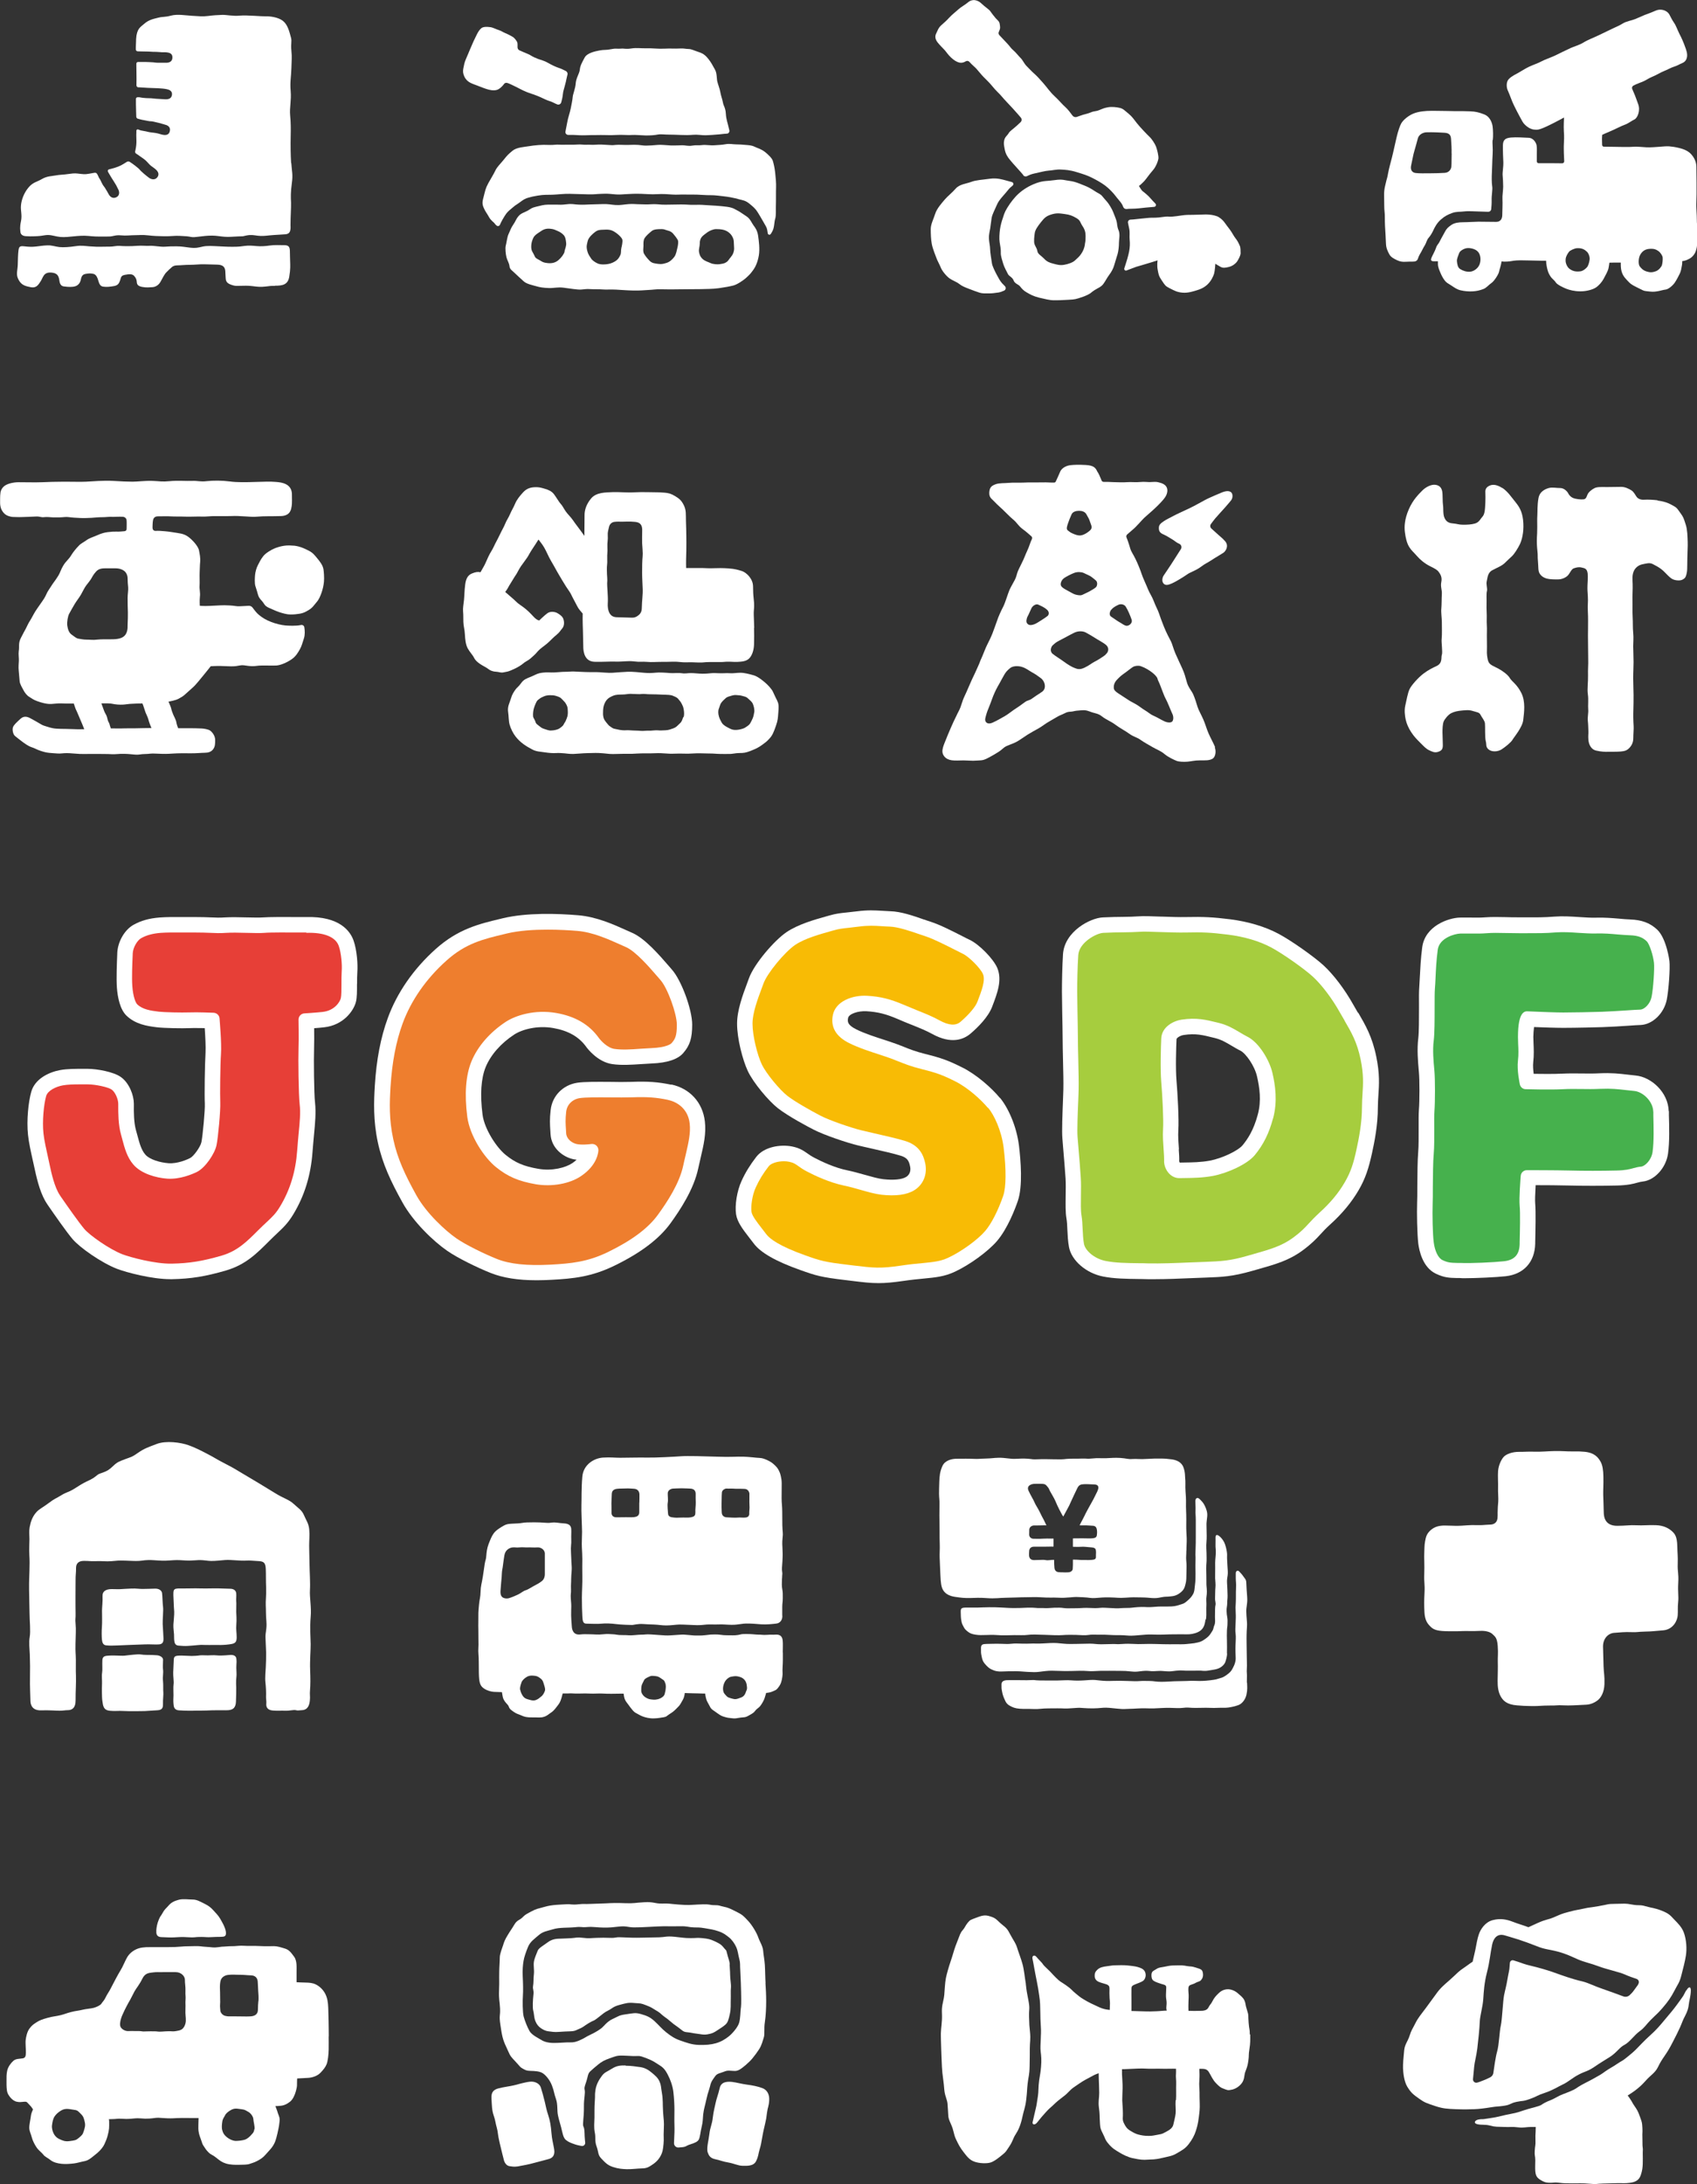
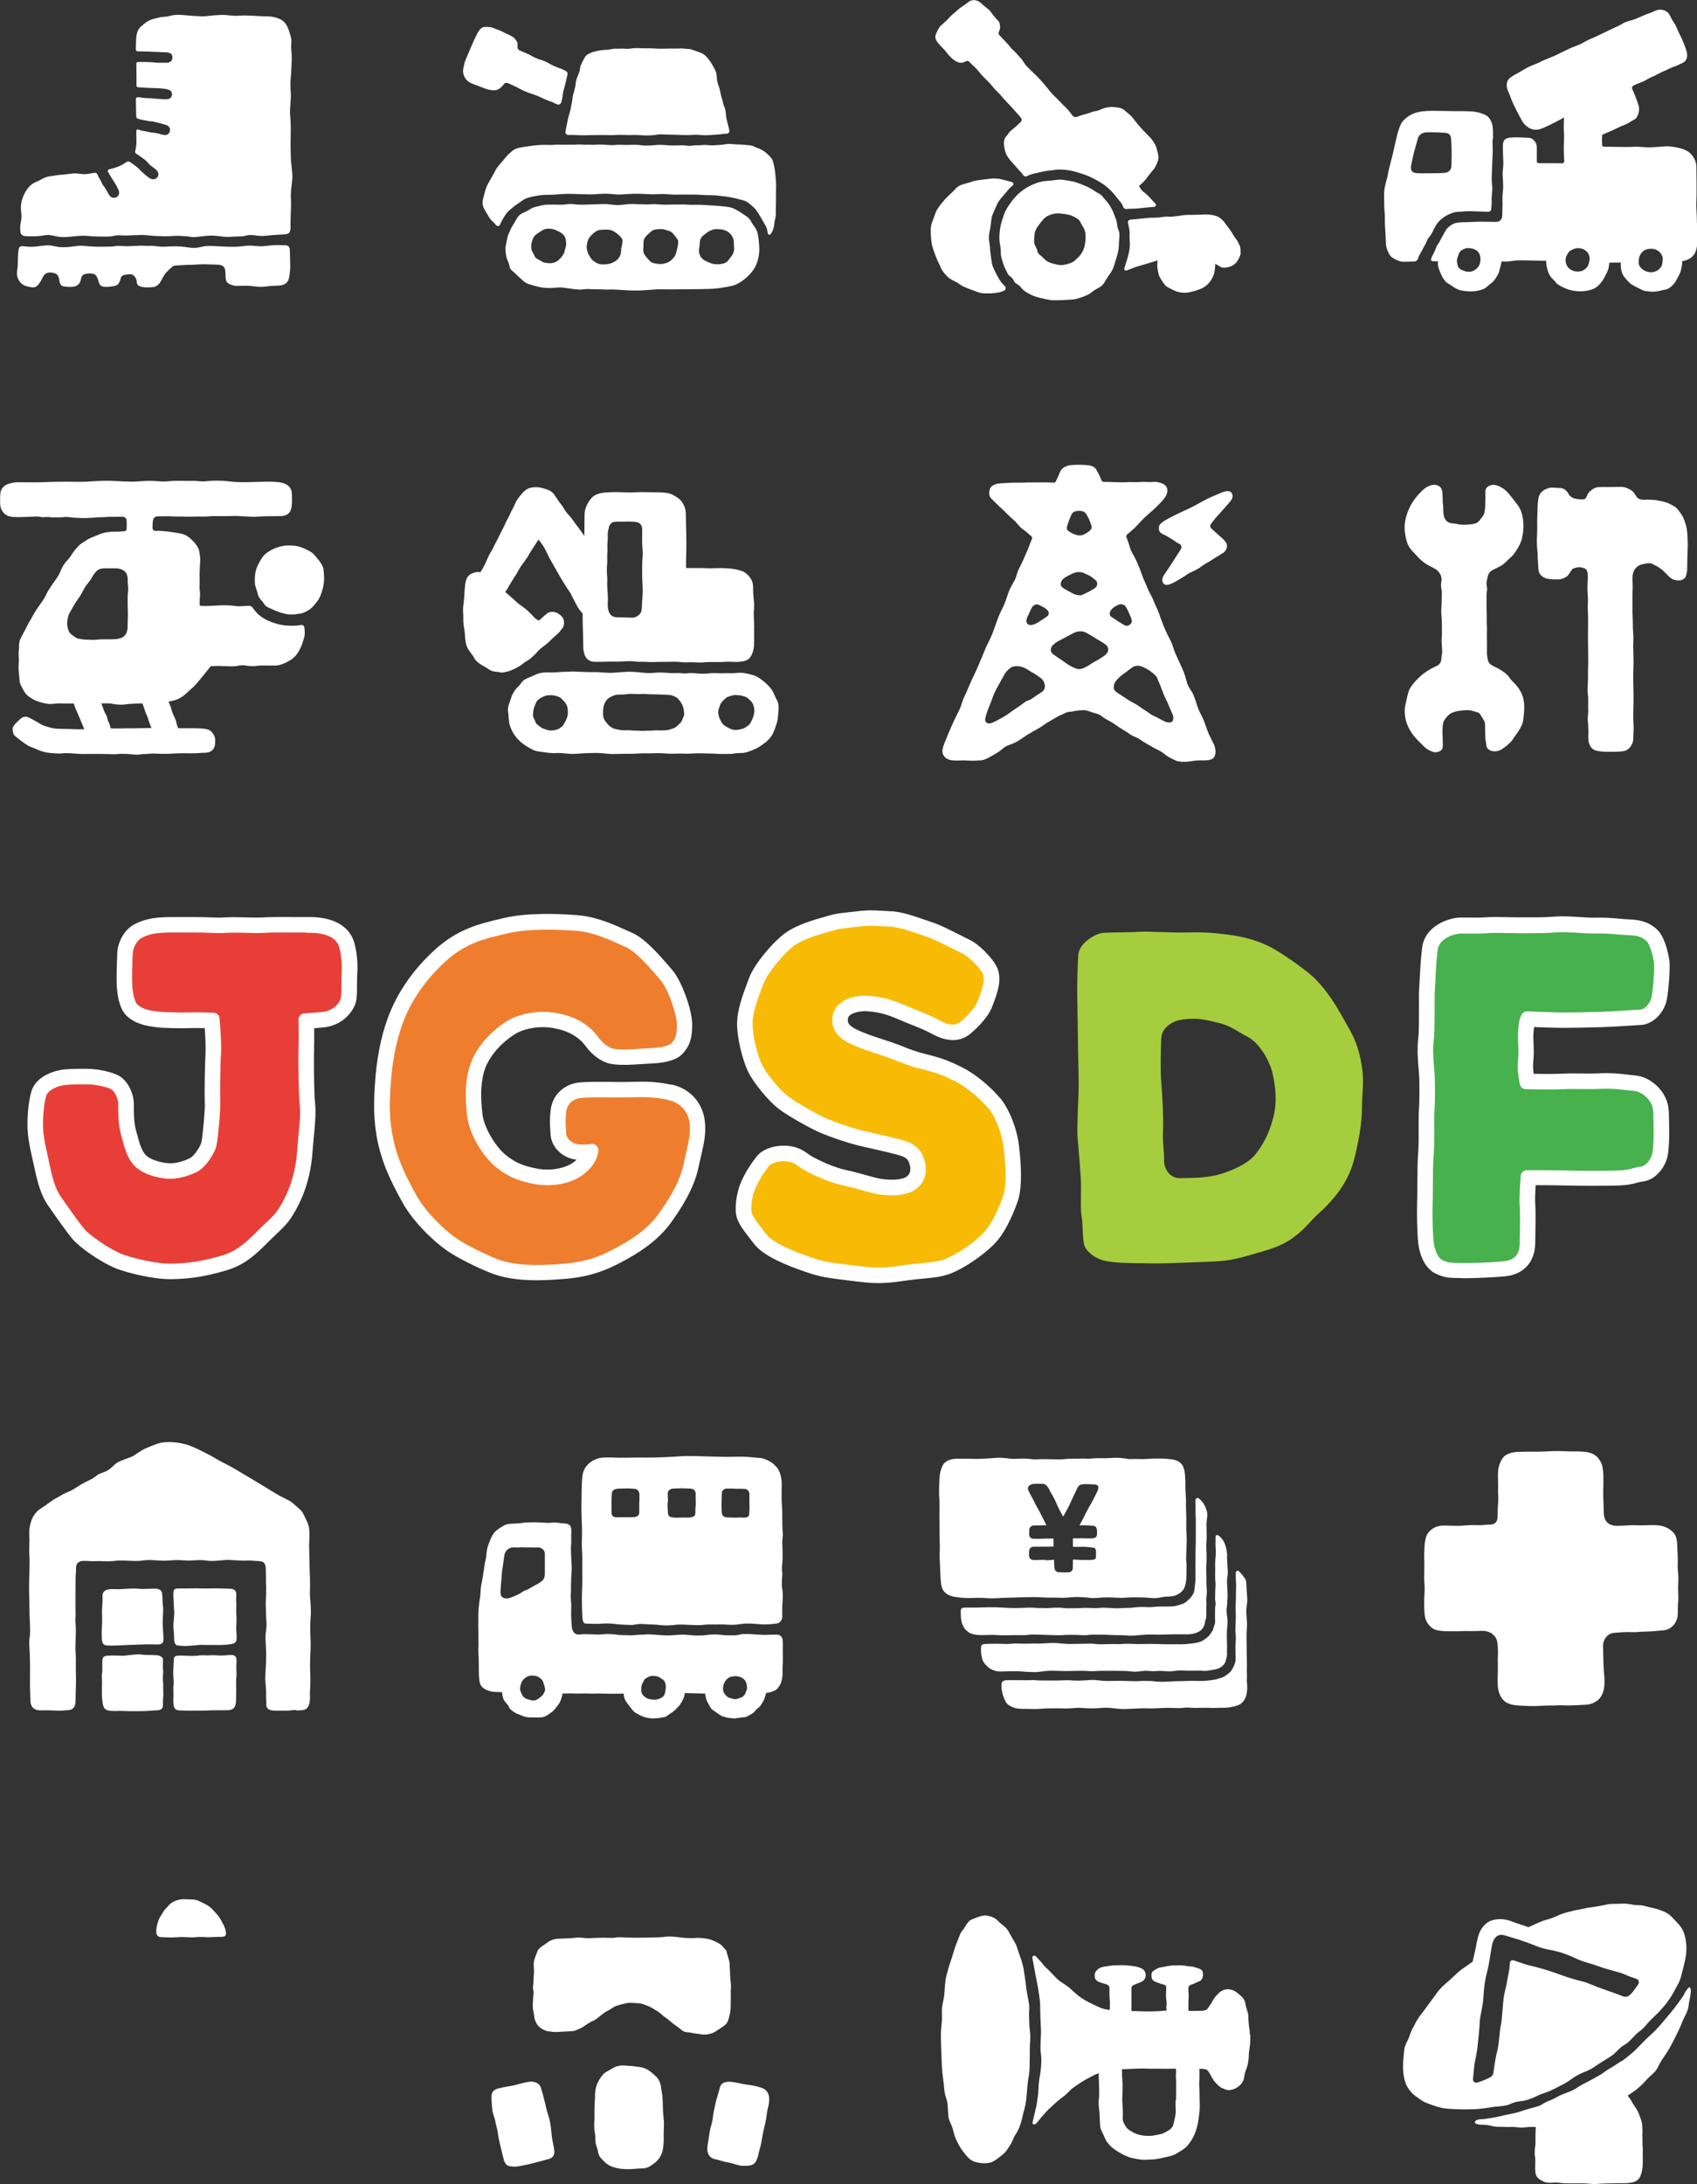
<svg xmlns="http://www.w3.org/2000/svg" id="_レイヤー_2" data-name="レイヤー 2" viewBox="0 0 190.15 244.61">
  <rect x="0" y="0" width="190.15" height="244.61" fill="#333333" stroke="none" />
  <defs>
    <style>
      .cls-1 {
        fill: #ee7e2e;
      }

      .cls-1, .cls-2, .cls-3, .cls-4, .cls-5, .cls-6 {
        stroke-width: 0px;
      }

      .cls-2 {
        fill: #46b14d;
      }

      .cls-3 {
        fill: #f8bb05;
      }

      .cls-4 {
        fill: #a6cd3e;
      }

      .cls-5 {
        fill: #fff;
      }

      .cls-6 {
        fill: #e73f37;
      }
    </style>
  </defs>
  <g id="info01">
    <g>
      <g>
        <g>
          <path class="cls-5" d="M30.78,32c.9.01,1.48-.12,1.63-1s.11-1.34.1-1.7c0-.29-.03-.73-.03-1.23-.02-.4-.12-.61-.63-.61s-1.09-.04-1.63.04-1.02.1-1.48.06-.86-.08-1.3-.02-.65.1-1.4.1-1.13-.04-1.65-.06-1.17-.08-1.69.04-.79.19-1.38.12-.98-.15-1.53-.15-.81,0-1.3.04-1.28-.13-1.69-.1-.86-.04-1.42,0-.63.04-1.27.04-.75-.08-1.23,0-.58.04-1.27.06-1.05,0-1.59-.04-.88-.12-1.55-.02-1.36.15-1.82.1-.84-.21-1.34-.19-.82.08-1.27.13-.79.04-1.3-.02-.61.02-.67.46-.06,1-.08,1.61-.21,1.05.04,1.57.54.73,1.07.86.9.21,1.27-.31.33-.61.52-.9.5-.42,1.04-.33.63.44.69.67.02.79.54.86.96.08,1.28-.02.52-.38.59-.63.08-.67.54-.75.58-.06.84-.02.42.23.54.56.17.82.59.88.75.02,1.23-.06.58-.35.69-.65.06-.52.54-.61.82-.12,1.04.13.27.44.29.71.17.44.63.52.79.04,1.13.02.69-.23.9-.61.46-.88.65-1.05.33-.35.44-.42.23-.35.77-.36.84-.06,1.42-.06,1.15-.08,1.65-.06,1.04.02,1.44.04.82.1.88.67c0,0,.02.44.04.73s0,.61.54.82.69.15,1.13.15.75-.04,1.38.04.86.1,1.44.04.47-.08,1.02-.07Z" />
          <path class="cls-5" d="M32.62,18.26c-.06-.94-.07-2.02-.05-2.95s.02-1.55-.06-2.4c-.08-.85.15-1.66.06-2.7s.05-1.57.08-2.55c.02-.98.08-1.19,0-1.99-.08-.81.07-1.02-.04-1.44-.2-.74-.38-1.48-.92-1.9-.54-.42-1.5-.52-1.9-.5-.4.02-2.13-.15-2.91-.08-.79.08-1.46-.1-2.01-.08s-.94.04-1.55.12-1.09.02-1.8-.02c-.71-.04-1.65-.21-2.36-.02-.71.19-.92.1-1.42.23-.5.13-1.05.21-1.61.71-.36.33-.81.48-.88,1.69,0,0,0,.31-.03.88,0,.09,0,.19,0,.28,0,.12.1.21.21.21.13,0,.27,0,.41.01.41.02.69,0,1.05.03.36.03.47,0,.95.04.48.05.68,0,.89.04.21.03.62.1.59.6-.02.46-.41.57-.73.56-.32,0-.6,0-.88,0s-.5-.06-.73-.06-.33-.03-.68-.03c-.2,0-.33,0-.45,0-.06,0-.24,0-.38,0-.1,0-.19.08-.19.19,0,.09,0,.19,0,.24,0,.58.03,1.18.01,2.11,0,.03,0,.06,0,.08,0,.12.09.21.2.22.03,0,.06,0,.09,0,.37.02.43.03.97.06.54.03.76.02,1.12.04.36.02.73.05.98.1.26.05.68.18.62.64-.06.46-.46.52-.78.5-.32-.02-.75-.04-1.01-.06-.26-.02-.56-.07-.78-.06-.22,0-.47-.02-.67-.04-.15-.01-.28-.05-.43-.07-.03,0-.11,0-.18,0-.1,0-.18.08-.19.18,0,.41,0,.84.02,1.39,0,.23.02.43.02.61,0,.11.08.21.19.23.07.02.15.04.22.06.26.08.67.13.92.19.25.06.35,0,.71.1.36.09.59.13.8.2.2.07.39.1.57.17.17.08.48.27.33.74-.15.47-.65.36-.85.32s-.36-.12-.65-.17-.27-.04-.59-.08c-.33-.04-.44-.1-.7-.14-.18-.03-.3-.05-.43-.08-.04,0-.17-.06-.3-.11-.1-.04-.2.03-.21.13,0,.07,0,.13,0,.2-.04.73.09,1.08-.1,1.97,0,.04-.02.07-.03.11-.03.11,0,.24.11.3.12.07.24.16.34.23.25.19.46.3.71.52.19.17.44.48.59.6.15.12.42.28.62.48.25.25.34.56.07.86-.3.33-.73.14-.91,0-.19-.15-.38-.29-.55-.44-.19-.18-.34-.29-.46-.44-.12-.15-.33-.3-.5-.44-.17-.14-.43-.32-.57-.41-.01-.01-.03-.02-.06-.04-.1-.07-.23-.06-.33,0-.08.06-.13.08-.13.08-.65.43-1.08.56-1.71.72-.06.01-.11.03-.16.04-.12.03-.17.16-.11.27.04.07.08.14.09.16.09.15.15.25.25.42.07.13.19.29.29.46s.24.38.3.49c.08.14.11.25.23.46.11.21.19.64-.2.85-.41.22-.7-.05-.82-.22-.12-.18-.21-.4-.31-.54-.1-.14-.15-.28-.29-.45s-.17-.27-.27-.45c-.1-.19-.08-.21-.21-.4-.13-.19-.08-.17-.22-.43-.02-.03-.04-.07-.06-.11-.06-.1-.17-.15-.28-.13-.04,0-.08.02-.12.02-.84.15-.88.17-1.42.11-.54-.06-.65-.1-1.32,0s-1.05.08-1.51.17-.94.06-1.53.4c-.59.35-1.02.35-1.53.98-.52.63-.77,1.4-.82,1.97-.06.58.15,1.07,0,1.78-.15.71-.08.96-.06,1.21.02.25.23.44.58.46.35.02.54.04,1.32,0,.79-.04,1-.23,1.74-.06s1.02.19,1.59.15c.58-.04.92-.1,1.53-.13.61-.04,1.11.06,1.69.08s1.04,0,1.48,0,.71-.19,1.32-.13c.61.06,1.07-.02,1.61-.02s.71-.06,1.44.02c.73.08.96.08,1.76.1.81.02,1.27-.08,1.8-.04s.67.02,1.04.08c.36.06.35.1.98.02s1.07-.13,1.59-.13.92.1,1.42.13c.5.04.9-.02,1.53-.04.63-.02.33.02.88-.1.56-.11.79-.04,1.28.02.5.06.79.02,1.38-.04.59-.06,1.34-.08,1.76-.12.46-.06.5-.34.54-.59.02-.13,0-.27,0-.42,0-1.07.08-1.95.06-2.55-.03-.6-.05-1.13.09-2.15.14-1.01,0-1.32-.06-2.26Z" />
        </g>
        <g>
          <path class="cls-5" d="M33.69,70.01c-.56.11-1.36.07-1.72.04-.43-.04-1.02-.17-1.61-.4-.59-.23-.93-.45-1.31-.75-.31-.25-.51-.53-.75-.85-.1-.13-.26-.21-.43-.2-.32.02-.71.03-.99.05-.36.03-.62-.07-1.14-.09s-.7-.03-1.05-.01-.6.03-1.21.06c-.6.03-1.09-.01-1.09-.01,0,0-.04-.59.01-1.02.06-.43-.07-.88-.04-1.21s-.01-1.15.01-1.52c.03-.37.01-.73.06-1.18.04-.45-.06-.88-.13-1.27-.07-.39-.56-.99-1.02-1.38-.46-.39-.81-.49-1.42-.58-.62-.09-.82-.14-1.38-.19s-.72-.06-1.04-.04c-.32.01-.36-.27-.35-.43.01-.16,0-.49.06-.78.06-.29.27-.4.47-.42.2-.01.69,0,.98-.01s.78.04,1.28.03c.5-.01,1.09.04,1.84.01.75-.03,1.06.03,1.7-.03.63-.06,1.7,0,2.42-.03s.86,0,1.52.03c.66.03.98.09,1.55.03.58-.06,1.47-.03,2.56-.06s1.15-.78,1.21-1.09c.06-.32.03-.98.03-1.41-.06-1.12-1.12-1.27-1.75-1.32-.63-.06-1.47-.03-2.39,0-.92.03-2.01.06-2.85-.06-.83-.11-1.84-.11-2.56-.03-.72.09-1.01-.06-1.64-.03s-1.61-.06-2.5.03c-.89.09-1.09,0-1.93-.03s-1.64.09-2.24.09-1.18-.03-2.21-.09c-1.04-.06-2.36.06-2.99.09-.63.03-1.41,0-2.47,0s-1.61.03-2.47.06-1.44,0-2.62,0c-.59,0-1.18.15-1.51.36-.33.21-.5.55-.53.82-.06.43-.03.79-.04,1.14,0,.2.04.52.16.75.12.23.21.34.35.47.19.19.63.35.98.35s.5.03.95.01,1.15-.03,1.57-.06c.42-.03.6.12.92.07.32-.04.65.01,1.04.03.39.01.88,0,1.25-.04s.56.04,1.08.07c.52.03.93.06,1.37.04.43-.01.76-.03,1.19-.07.43-.04.59,0,1.27-.06.26-.02.52.01.86-.01s.56,0,.75,0,.4.14.43.36c.03.22.01.72.01.89s0,.35-.29.37-.58.06-.85.04c-.27-.01-.6.01-.98.06-.37.04-.76.16-1.18.35s-.86.3-1.21.56c-.35.26-.58.32-.86.62-.29.3-.6.66-.86,1.09s-.56.62-.85,1.09-.36.81-.56,1.14c-.2.33-.36.55-.56.82-.2.27-.33.52-.55.83-.22.32-.26.55-.49.92-.23.37-.78,1.11-.99,1.45-.22.35-.39.72-.6,1.05-.22.33-.29.56-.47.89-.19.33-.28.53-.52.98-.35.63-.18.99-.27,1.53-.05.33.03.82.01,1.09-.01.27-.06.72-.01,1.14.04.42.07.79.1,1.14.03.35.3.75.43,1.01.13.26.37.59.65.75s.43.35,1.22.59c.79.24,1.11.23,1.67.17s.93-.01,1.28-.01c.21,0,.53,0,.82,0,.04.11.08.22.11.33.11.36.18.41.36.86.18.45.25.56.48,1.13.08.2.15.39.22.55-.23,0-.43.01-.68.01-.39,0-.88-.04-1.34-.04s-.78-.01-1.08-.03c-.3-.01-.65-.09-.99-.2-.35-.12-.52-.13-.86-.35-.35-.22-.62-.35-.99-.56-.41-.24-.81-.36-1.21.01-.4.37-.72.65-.83.92s-.01.82.23,1.01c.24.19.33.27.7.55s.78.58,1.16.7.55.26.98.4c.43.14.62.19.98.23.36.04.56.04.92.07.36.03.62-.04,1.05-.04s.95.07,1.44.09,1.51-.01,1.98,0,1.18,0,1.61.03c.43.03.82-.06,1.41-.04.59.01.78.06,1.25.09.47.03.59-.07,1.09-.07s.53-.09,1.35-.04c.82.04,1.15.03,1.74-.01.59-.04,1.42-.04,2.03-.03s1.21-.06,1.58-.06.7-.1.92-.39.23-.6.23-1.05-.33-.88-.56-1.04c-.23-.16-.72-.23-.96-.24-.24-.01-1.14-.04-1.45-.03-.32.01-.83-.01-1.12,0-.02,0-.04,0-.06,0-.04-.1-.08-.2-.11-.3-.11-.31-.05-.4-.24-.8s-.23-.47-.34-.79c-.11-.33-.06-.32-.24-.74-.07-.16-.11-.26-.15-.35,0,0,.01,0,.01,0,.17-.03.78-.13,1.14-.33.36-.2.42-.23.68-.45.26-.22.53-.49.88-.79s.85-.95,1.21-1.38c.39-.47.81-1.01.81-1.01,0,0,.65-.04,1.09-.03s.6.03,1.14.04.7-.04,1.05-.1.47,0,.99.06c.52.06.83-.01,1.16-.04s1.41.01,1.91-.01c.5-.03,1.18-.33,1.7-.68.52-.35.76-.81.95-1.14s.3-.73.46-1.24c.12-.38.1-.85.04-1.23-.03-.17-.19-.28-.36-.25ZM9.71,71.64c-.29.01-.68-.07-.93-.11s-.43-.23-.75-.45c-.32-.22-.43-.62-.49-1.01-.06-.39.07-1.06.2-1.31.13-.24.47-.85.66-1.16s.5-.7.68-1.02.4-.78.6-1.04.37-.46.5-.66c.13-.2.24-.49.58-.86.33-.37.75-.37,1.19-.37h.96c.35,0,.66.06.96.26s.43.56.43.88.03.7.06.99c.03.29-.06.79-.06,1.19s.01,1.25.03,1.61c.01.36-.01.91-.03,1.38,0,.23.01.53-.09.82-.08.23-.26.58-.79.72-.29.08-.55.1-.98.1s-1.19-.01-1.58.04c-.39.06-.88-.01-1.16,0ZM16.92,81.54c-.4.01-1.19.01-1.74.03-.55.01-.95-.01-1.35.01-.33.02-.99,0-1.41,0-.02-.05-.04-.11-.06-.17-.11-.31-.05-.29-.2-.55-.15-.27-.1-.49-.29-.83-.2-.34-.2-.42-.34-.78-.05-.13-.11-.3-.17-.47h.75c.45,0,.58.1,1.06.13s.69.01,1.08-.04c.39-.06.69-.04,1.04-.07.22-.02.45,0,.67-.01.06.14.12.31.19.53.13.44.19.57.35.91.15.34.12.42.3.89.07.17.12.31.17.43-.01,0-.03,0-.04,0Z" />
          <path class="cls-5" d="M36.22,63.67c-.06-.35-.35-.75-.65-1.11s-.49-.63-.93-.86c-.45-.23-.79-.39-1.18-.49s-.55-.1-1.02-.12c-.47-.01-.83.07-1.11.14-.27.07-.54.18-.56.19-.39.16-1.01.53-1.28.88-.29.37-.43.69-.59.99-.16.3-.29.76-.32,1.11-.03.35-.06.91.03,1.22.09.32.19.56.27.89.09.33.16.47.46.79s.26.55.82.79c.56.24.91.42,1.38.55.47.13.79.23,1.54.16.75-.07.98-.16,1.47-.45.49-.29.62-.56.91-.89.29-.33.43-.69.58-1.11.14-.42.22-.78.26-1.21s-.01-1.14-.07-1.48Z" />
        </g>
        <g>
          <path class="cls-5" d="M76.27,5.43c-.76.04-1.08-.02-1.8.02s-1.34-.06-2.02-.04-1.06-.08-1.72.02-.74-.02-1.18.02-.52-.06-1.08.06-.76.04-1.28.14-1.4.28-1.68.8-.5.9-.54,1.34-.42.94-.46,1.54-.32,1.22-.34,1.54-.14.86-.22,1.28-.32,1.1-.38,1.5c-.04.24-.14.73-.21,1.08-.04.2.11.38.31.38.15,0,.34,0,.54,0,.54.02.88.06,1.38.04s.74-.02,1.14-.02.78-.02,1.22,0,.88,0,1.3-.02.9.02,1.24.02.4-.04,1.04,0,.94.06,1.56.02.64-.14,1.18-.1.64.02,1.32.04.86.04,1.4.04.84-.08,1.4-.02.78.04,1.44,0,.92-.08,1.32-.12c.11-.01.2-.02.29-.02.2,0,.33-.2.28-.39-.04-.15-.08-.32-.11-.45-.06-.32-.24-.72-.28-1.4s-.26-.86-.32-1.22-.24-.82-.3-1.2-.26-.84-.34-1.2-.02-.88-.26-1.32-.46-.84-.7-1.14-.5-.62-1.06-.8-.88-.36-1.18-.36-.56-.08-.9-.06Z" />
          <path class="cls-5" d="M61.42,16.23c-.64-.04-1.54.04-2.12.14s-1.4.12-1.88.52-.58.5-.96.98-.74.78-.96,1.24-.46.82-.78,1.4-.36.88-.5,1.42-.24.82-.04,1.3.36.62.6,1.06.54.58.66.76c.04.07.12.14.2.21.13.11.32.06.38-.09s.16-.34.29-.58c.32-.54.44-.78.94-1.18s.32-.3.7-.54.7-.58,1.22-.72.4-.12,1.08-.24,1.1-.08,1.66-.1,1.36-.12,1.92-.1,1.42.04,2.1.06.82-.04,1.46-.06.7-.02,1.3.04.82.04,1.4,0,1.1-.06,1.76-.04,1.12.08,1.76.04,1.18,0,1.72.04.9-.02,1.48,0,1.06-.02,1.86.04,1.14,0,1.76.08.82.08,1.38.18.66.14,1.04.24.68.12,1.12.48.68.56.94.98.28.46.58.98.44.72.48,1c.02.11.04.24.06.37.03.16.24.21.33.07.06-.09.14-.21.2-.34.22-.42.18-.98.3-1.36s.06-1.1.08-1.5,0-1.56.02-2.02-.04-1.08-.1-1.64-.16-.98-.26-1.32-.54-.72-.82-.96-.68-.42-.96-.52-.38-.24-1.04-.3-.98-.08-1.32-.08-.7-.1-1.14-.02-.7.08-1.24.12-1.02-.08-1.42-.02-.68-.02-1.1.06-.76-.04-1.08-.04-.86.04-1.34.02-1.1-.1-1.44-.06-1.02.08-1.32.08-.6-.06-.86-.08-.6-.02-1.08,0-1.08-.04-1.46,0-.36.04-.9,0-.88-.06-1.38-.02c-.42.03-.58-.02-.98,0s-.58-.06-1.08-.02-.96,0-1.4.02-.72-.04-1.04,0-.8.02-.8.02Z" />
          <path class="cls-5" d="M84.95,26.42c-.08-.58-.32-.92-.52-1.18-.2-.26-.36-.74-.8-1.02-.44-.28-.74-.52-1-.64-.26-.12-.44-.32-1.18-.42-.74-.1-1.78-.16-2.22-.18-.44-.02-.58-.06-1.32-.04-.74.02-.8-.04-1.58-.04s-1.7.04-2.14.02c-.44-.02-.68-.08-1.28-.04-.6.04-.6,0-1.16,0s-.74-.06-1.3-.02-.92.14-1.5.1-.72-.12-1.44-.1-.86.02-1.42.04c-.56.02-.68.04-1.24.02-.56-.02-.68-.12-1.36-.04-.68.08-.68.04-1.1.04h-1c-.46,0-.84.12-1.34.24-.5.12-.52.2-.9.42-.38.22-.76.28-1.06.64-.3.36-.32.58-.58.94-.26.36-.36.72-.52,1.04-.16.32-.24,1.04-.32,1.32-.08.28,0,.98.08,1.3s.3.64.34,1c.04.36.28.46.54.72.26.26.7.64,1.04.96s1.02.44,1.42.56c.4.12.8.18,1.4.2s.98-.12,1.64-.04.92.14,1.56.2c.64.06.74-.08,1.4-.04.66.04.96,0,1.44.04.48.04.76-.02,1.52.02s1.08.08,1.9.1c.82.02,1.14-.04,1.66-.06s.98-.1,1.4-.08,1.7.02,2.5,0c.8-.02,1.74,0,2.16-.02.42-.02,1.14,0,1.86-.1.72-.1,1.24-.2,1.64-.3s1.12-.56,1.5-.92c.38-.36.4-.38.7-.78.3-.4.54-.96.66-1.68s0-1.6-.08-2.18ZM63.27,28.16c-.09.33-.37.69-.68.96s-.68.4-1.21.35c-.53-.06-.58-.13-.85-.29s-.52-.24-.6-.45c-.09-.2-.16-.33-.29-.56-.13-.23-.13-.53-.1-.81.03-.27.17-.72.35-.92.17-.2.45-.37.83-.62.39-.24.76-.24,1.16-.17.19.03.42.14.6.22.19.07.49.24.69.47.2.23.24.58.27.88.03.3-.1.6-.19.93ZM69.62,27.82c-.06.22,0,.49-.1.72-.1.23-.23.46-.45.63s-.6.35-.92.4c-.32.06-.85.09-1.18-.06s-.63-.37-.75-.58-.29-.35-.42-.85c-.13-.5-.03-.73.06-1.11.09-.37.55-.79.85-1.01.3-.22.56-.22.88-.23.32-.01.39-.03.69.01.4.06.73.32.91.46.17.14.5.43.55.66.04.23-.06.72-.12.93ZM75.9,27.77c-.07.27-.13.72-.35,1.01s-.52.56-.85.66c-.33.1-.53.17-.93.12-.4-.06-.7-.06-.99-.36s-.47-.53-.62-.79c-.14-.26-.06-.66-.06-.89s-.03-.59.13-.85c.16-.26.53-.58.79-.79.26-.22.73-.22,1.14-.22.3,0,.39.1.66.16.27.06.46.19.59.33.13.14.47.58.55.76.07.19.01.59-.06.86ZM81.91,28.77c-.26.29-.29.45-.53.6-.24.16-.45.17-.73.22-.29.04-.78,0-1.02-.12-.24-.12-.62-.2-.91-.47-.29-.27-.36-.56-.4-.82-.04-.26.1-.65.09-.91-.01-.26.07-.53.2-.7.13-.17.4-.37.65-.55.24-.17.65-.36.98-.36.6,0,.83.07,1.08.17.24.1.49.3.63.5.14.2.26.45.27.69.01.24.03.58.04.81.01.23-.09.65-.35.93Z" />
          <path class="cls-5" d="M63.59,8.36c.04-.17-.05-.34-.21-.42-.12-.05-.26-.12-.38-.18-.26-.13-.47-.16-.95-.38s-.78-.46-1.26-.61-.56-.19-.93-.35-.38-.25-.79-.41c-.26-.11-.63-.26-.86-.37-.14-.06-.22-.2-.22-.35,0-.18.01-.41-.02-.51-.05-.19-.34-.55-.52-.65s-.49-.28-.81-.41-.45-.26-.78-.36-.61-.28-.93-.32-.77-.07-1,.12-.39.48-.5.7l-.36.74c-.09.19-.27.63-.4.92s-.33.81-.47,1.11-.22.69-.28,1.01-.06.55.1.91.39.55.61.68.49.22.94.39.79.32,1.23.43.73.07.93,0,.44-.28.58-.44c.06-.06.12-.14.17-.21.08-.11.23-.15.36-.11.1.03.23.08.4.16.46.21.7.34,1.15.57s.76.35,1.28.52,1.14.45,1.44.6.66.22.95.38c.11.06.25.12.37.17.19.08.41-.03.46-.24.03-.12.06-.27.1-.4.07-.27.09-.72.15-.9s.2-.75.26-.97.08-.44.15-.68c.02-.06.03-.11.04-.17Z" />
        </g>
        <g>
          <path class="cls-5" d="M84.51,70.33c-.02-.5-.04-1.06-.05-1.45-.02-.39.04-.74.04-.99s0-.43-.05-.84-.07-.88-.07-1.35-.2-.84-.41-1.11-.56-.56-.92-.66-.68-.22-1.45-.27c-.52-.04-1.27-.04-1.6-.02-.54.03-1.02-.02-1.31-.02h-1.81c-.02-.57,0-1.29.02-1.9.02-.61,0-1.29,0-1.76s-.02-.91-.04-1.6c-.02-.79.04-1.2-.23-1.76s-.54-.77-.99-1.04c-.45-.27-.72-.34-1.17-.38-.45-.04-.77-.04-.77-.04-.74,0-1.69-.05-2.59,0s-1.74-.05-2.48-.02c-.74.04-1.8,0-2.39.7-.59.7-.74,1.38-.74,1.85,0,.35-.01,1.47-.02,2.35-.13-.18-.27-.39-.4-.56-.33-.46-.55-.71-.84-1.14s-.6-.69-.84-1.03-.36-.63-.56-.84c-.2-.21-.49-.73-.76-1.09s-.65-.5-.98-.6-.68-.23-1.26-.19-.93.24-1.27.62c-.34.38-.65.74-.87,1.26-.19.46-.35.66-.54,1.11-.19.45-.39.69-.55,1.09s-.31.61-.61,1.24c-.3.63-.47.89-.67,1.33s-.36.59-.63,1.17-.31.73-.47,1.01c-.16.28-.39.69-.39.69-.31-.06-.52-.04-.96.14-.43.18-.67.53-.76,1.27-.09.74-.08,1.23-.13,1.7s-.14.91-.1,1.32c.04.4.01.69.03,1.14.01.45.14.8.17,1.37.03.58.09,1.17.32,1.59s.58.77.7,1.04c.13.27.36.48.66.69.3.21.74.41.92.56.18.15.47.3.87.32.39.02.51.14.84.08s.55-.09.88-.24c.34-.15.48-.2.92-.46.43-.26.41-.34.8-.56.39-.22.47-.33.79-.61.32-.28.39-.45.71-.73.32-.28.68-.5,1.02-.83.35-.33.45-.46.84-.78.39-.33.4-.44.64-.72.24-.28.24-.72.12-1.07-.1-.27-.37-.47-.66-.64-.3-.17-.79-.22-1.11,0-.31.22-.93.82-.93.82,0,0-.26,0-.67-.46-.42-.45-.66-.68-1.02-.96-.36-.28-.65-.43-.91-.7-.26-.27-.78-.68-1.21-1.07,0,0,.23-.3.35-.54.12-.24.22-.35.5-.83s.36-.52.58-.95c.22-.43.44-.72.7-1.07.26-.35.39-.53.6-.92.22-.39.43-.67.65-1.02.21-.34.35-.54.35-.54.02.05.36.42.63.88.27.46.48,1.02.79,1.54.31.52.35.61.64,1.13.29.52.26.43.6,1.02.35.59.55.89.77,1.2s.29.55.58,1.07c.29.52.38.79.62,1.07.08.1.2.24.32.38-.02.68.02,1.76.03,2.03.02.34.02,1.42.04,1.83s.14,1.53,1.29,1.54c1.15.02,1.47-.04,2.35-.02.88.02,1.33-.11,2.06-.02.74.09.84,0,1.44.05.59.05.9,0,1.58,0s.52,0,1.33-.02c.59-.02.98.09,1.53.07.45-.02.82,0,1.33.02.61.02.59-.05,1.19-.05h1.17c.56,0,.5-.04.99-.04s.54.04,1.04.02c.5-.02.99-.07,1.31-.41s.5-.93.52-1.53.02-1.36,0-1.87ZM71.99,66.8c-.05.57-.06.93-.08,1.38-.01.45-.28.7-.57.87-.29.16-.43.13-.84.12-.41-.01-.92-.03-1.42-.04-.74-.03-.9-.64-.96-1.03s.01-.59-.01-1.15c-.02-.56-.04-.72-.07-1.29s.03-.43,0-.92c-.04-.48-.02-.39-.04-.9-.02-.5.07-.63.04-1.22-.02-.59.05-.75.02-1.33s.08-.81.04-1.31c-.03-.38.07-.63.14-.96.07-.32.31-.54.61-.57.31-.04.47-.02.86-.02s.79-.04,1.44.02c.65.05.79.43.81.84,0,0-.01.53-.01.9,0,.65-.01.63.05,1.36s-.03.84-.04,1.62c-.01.77-.02,1.22.02,1.99s.06,1.06.01,1.63Z" />
          <path class="cls-5" d="M87.1,78.5c-.21-.39-.36-.76-.51-1.06-.15-.3-.57-.75-.88-1.01-.31-.26-.83-.68-1.27-.8-.44-.12-1-.28-1.47-.28-.47,0-.84.09-1.25.05-.29-.03-.68.03-1.29,0-.61-.04-.65,0-1.2.04q-.56.04-1.17-.02c-.61-.05-.75-.04-1.19,0-.43.04-.45-.07-1.1-.04-.65.04-.77-.02-1.49-.05-.72-.04-.92.05-1.47.05s-.7-.04-1.54-.11c-.84-.07-1.06-.02-1.8.02-.74.04-.84.11-1.76.04-.92-.07-.88-.05-1.53-.05s-.57-.02-1.22-.04c-.65-.02-.63-.05-1.1-.02-.47.04-.66,0-1.23.06-.24.03-.75.05-1.14.03-.39-.02-.84.04-1.05.09-.37.1-.48.2-.94.39-.46.19-.81.29-1.1.71-.29.42-.49.5-.67.77-.18.27-.35.5-.48.96s-.4.88-.32,1.47c.09.59.05.99.17,1.45.13.47.41,1.01.67,1.34s.53.59.88.85c.35.26.67.42.97.59s.61.23.97.27c.36.04.69.11,1.16.14.47.03.62-.02,1.04,0,.79.04.93.12,1.49.1.56-.02.83-.07,1.54-.09.72-.02,1.11-.04,1.78.02.66.05.65.11,1.65.07,1.01-.04,1.35.02,2.08-.04.74-.05,1.26,0,2.12-.04.86-.04,1.31.09,2.14.05.83-.04,1.29.04,2.03-.02.74-.05,1.06,0,1.76,0s.77.04,1.27.05c.5.02.95,0,.95,0,.43.03.78-.1,1.24-.1.47,0,.71-.02,1.29-.25.58-.23.87-.37,1.29-.68.42-.31.43-.3.78-.67.35-.37.5-.75.74-1.44.24-.68.22-.91.27-1.49.05-.58.08-.95-.13-1.33ZM63.53,80.41c-.11.21-.12.34-.24.5-.12.16-.12.3-.31.45-.19.15-.33.29-.61.36-.29.08-.45.09-.68.1-.23,0-.46-.11-.74-.19-.28-.09-.35-.18-.6-.37s-.3-.24-.35-.41-.15-.32-.23-.48-.04-.57,0-.82.2-.66.32-.9c.12-.24.19-.25.35-.38.16-.13.31-.19.49-.27.36-.16.66-.14.9-.13.24,0,.39.04.68.14.29.11.33.16.55.39.22.23.26.25.4.51s.14.36.16.68c.02.32,0,.62-.11.83ZM76.56,80.32c-.09.17-.11.45-.35.67-.24.22-.35.36-.51.46-.15.1-.35.16-.65.26-.3.1-.65.08-.95.1s-.39-.05-.88,0c-.49.06-.57,0-.96.04s-.58-.02-.9-.02-.66-.03-.85-.04c-.33-.02-.41.02-.71,0-.3-.02-.46-.06-.73-.12-.27-.07-.28-.02-.55-.2-.27-.18-.28-.19-.43-.37-.15-.18-.24-.28-.36-.47-.12-.19-.17-.54-.16-.71,0-.17,0-.49.05-.73.05-.24.15-.53.34-.77s.43-.36.7-.48c.4-.17.75-.14,1.03-.15.28,0,.31-.02.69-.06.38-.04.32,0,.72,0,.4,0,.46.04.78,0,.32-.04.59.04,1.04.03.44,0,.84.02,1.27.04.42.02.35,0,.75.03.39.03.48.11.7.2.22.1.32.19.42.33.11.13.2.22.33.47.12.25.16.3.22.62.06.33.07.7-.02.87ZM84.5,79.83c-.05.32-.1.53-.26.84s-.2.45-.46.63c-.26.18-.33.24-.58.32-.25.08-.58.15-.89.13-.32-.02-.47-.12-.8-.29s-.57-.37-.66-.56-.2-.34-.29-.64c-.11-.36-.1-.7,0-.92.09-.22.12-.42.23-.59s.35-.41.54-.57.48-.21.7-.28c.3-.09.47-.05.75-.03.28.02.35.07.58.12.22.06.33.11.49.27.16.15.41.33.51.58.1.25.21.61.15.98Z" />
        </g>
        <g>
          <path class="cls-5" d="M125.33,25.78c-.19-.48-.13-.73-.23-1.05-.1-.33-.23-.61-.36-.96s-.5-.96-.71-1.19c-.21-.23-.35-.4-.54-.63-.19-.23-.54-.35-.84-.56-.31-.21-.71-.44-1.07-.58-.36-.13-1.02-.46-1.67-.54-.61-.07-.84-.23-1.71-.1-.86.13-1.23.04-2.05.33-.82.29-1.5.73-1.97,1.15-.48.42-.96,1.04-1.32,1.63-.36.59-.38.84-.5,1.17-.12.33-.25.81-.31,1.23-.06.42-.1,1.05-.04,1.44.06.38.15.79.13,1.17s.17.9.27,1.25c.1.35.42.94.54,1.17.12.23.5.35.63.71.13.36.54.42.73.67.19.25.38.46.75.67.36.21.73.42,1.38.58.65.15,1.19.29,1.63.29s.75,0,1.38-.04c.63-.04.9-.02,1.42-.19s.65-.21,1.04-.4c.38-.19.31-.23.73-.5.42-.27.75-.36,1-.71.25-.35.36-.61.63-.98.27-.36.46-.71.56-1.05.1-.35.31-1.02.4-1.32s.15-.84.15-1.25.15-.92-.04-1.4ZM121.57,27.38c-.08.42-.19.71-.42,1.05-.23.35-.46.5-.69.73-.23.23-.75.42-1.23.5-.48.08-.79-.02-1.21-.13-.42-.11-.71-.21-1.05-.58-.35-.36-.67-.48-.73-.82-.06-.35-.25-.54-.33-.81s-.02-.88.04-1.25c.06-.36.36-.77.71-1.21.35-.44.54-.63,1.05-.81.69-.23,1.02-.15,1.59-.08.58.08.86.19,1.32.46.46.27.4.48.67.88.27.4.35.71.35,1.13s0,.5-.08.92Z" />
          <path class="cls-5" d="M112.6,32.05c.15.15.11.41-.09.5s-.42.18-.63.21c-.44.06-.69.1-1.07.1s-.73.02-1.05-.08-.77-.27-1.21-.44-.75-.29-1.07-.54-.71-.36-1.07-.61-.84-.84-.98-1.19-.4-.81-.5-1.09-.42-1.04-.52-1.57-.12-1.15-.12-1.69.31-1.11.5-1.71.75-1.21,1.07-1.59.79-.73,1.23-1.23,1.19-.54,1.74-.75,1.23-.23,2.07-.35,1.46.1,1.82.19c.18.05.43.11.66.18.18.05.23.28.08.4-.17.13-.37.31-.53.52-.35.46-.98,1.04-1.21,1.59s-.54,1.09-.61,1.53-.1.79-.15,1.11-.17.73-.15,1.17.13.82.13,1.17.17,1.34.21,1.63.35.92.54,1.27.35.67.59.94c.1.1.21.22.31.32Z" />
          <path class="cls-5" d="M114.65,19.63c.12.14.31.17.47.08.17-.09.42-.2.74-.27.63-.13,1.25-.31,1.65-.33s.86-.15,1.36-.12.98.04,1.78.29c.81.25,1.17.36,1.71.63s1.05.56,1.48.88.92.84,1.15,1.15.5.59.67.84c.08.11.15.27.2.4.06.16.22.25.39.23.13-.02.31-.03.54-.03.56,0,1.11-.08,1.61-.13.26-.03.63-.06.92-.08.19-.01.27-.24.14-.37-.18-.19-.4-.41-.52-.56-.25-.31-.75-.71-.9-.82s-.42-.59-.42-.59c0,0,.5-.38.81-.81s.52-.67.81-1.02.52-.94.56-1.23-.15-1.05-.27-1.36-.46-.84-.73-1.09-1.07-1.09-1.4-1.51-.54-.75-.96-1.09-.58-.54-.94-.63-.92-.15-1.32-.08-.52.12-.98.31-.52.08-.98.27-.77.21-1.15.36c-.16.06-.31.11-.43.15-.17.05-.36-.01-.47-.16-.2-.28-.54-.72-.78-.93-.37-.32-.69-.74-1.22-1.23s-.84-.98-1.28-1.48-.72-.8-.98-1.03c-.37-.32-.56-.56-.86-.85s-.44-.68-.68-.91-.53-.63-.83-.88-.36-.43-.72-.8c-.25-.26-.63-.66-.84-.89-.09-.1-.12-.25-.06-.37.07-.16.16-.37.14-.53-.03-.27-.02-.53-.24-.74s-.27-.27-.57-.65-.25-.42-.59-.68-.46-.37-.76-.64-.69-.35-.91-.31-.32.07-.61.31-.68.44-.98.71-.74.61-1.05.95-.49.49-.86.82-.41.59-.59.94-.08.69.15.99.57.62.78.85.41.56.74.86.6.48.92.56c.24.06.49,0,.72-.14.13-.08.3-.06.4.05.15.16.37.39.58.57.37.32.59.73,1.26,1.37s.86,1,1.32,1.44.51.58,1.05,1.14.76.82,1.04,1.13c.16.17.37.42.53.61.12.15.11.36-.03.5-.13.12-.29.28-.45.42-.34.31-.76.58-.89.82s-.4.39-.49.76-.04.55.05,1.05.32.86.59,1.18.34.41.86.98c.28.3.5.56.65.74Z" />
          <path class="cls-5" d="M136.32,24.21c-.3-.12-.78-.19-1.2-.19s-.9.04-1.42.04-.81,0-1.3.07-.57.09-1.03.13c-.51.04-.41-.06-1.15.05-.25.04-.5.06-.74.07-.51.02-.43-.02-1.07.05s-.67.06-1.07.11c-.21.03-.47.05-.68.06-.18.01-.3.18-.27.35.04.2.09.45.14.67.09.43.01.81.05,1.23s.03.84-.06,1.31-.3,1.18-.4,1.46l-.14.43c-.05.16.1.31.26.24.13-.05.28-.11.47-.18.56-.22.65-.25,1.27-.42s1.73-.53,1.73-.53c0,0-.09.53.01,1.06s.12.7.47,1.21.36.6.9.87.81.43,1.43.48,1.22-.16,1.59-.27.8-.28,1.2-.66.64-.9.73-1.2.14-1.11.14-1.11c0,0,.3.19.57.34s.51.13.94.02.63-.3.81-.47.51-.8.51-1.06,0-.65-.09-.84c-.17-.39-.28-.58-.45-.8-.24-.3-.4-.66-.66-1.01-.33-.45-.29-.36-.54-.72-.31-.46-.71-.7-.9-.78Z" />
        </g>
        <g>
          <path class="cls-5" d="M137.98,55.98c.17-.24.17-.68-.04-.85s-.55-.16-.99.01-1.08.47-1.39.6-.78.39-1.21.63-.69.37-1.16.6-1.28.58-1.7.81-.81.4-1.09.6-.55.36-.55.75.14.56.52.73.49.26.93.52.45.35.78.5c.02.01.05.02.07.03.22.11.3.38.17.59-.34.54-.96,1.51-1.08,1.69-.17.24-.66,1.01-.83,1.24s-.27.7-.01.95.59.09.92-.04,1.35-.75,1.71-1.01.98-.43,1.51-.83.69-.42,1.19-.75,1.04-.63,1.34-.83.65-.8.2-1.31c-.3-.35-.65-.6-.92-.86-.16-.15-.42-.38-.61-.55-.15-.13-.17-.35-.06-.5.14-.19.33-.45.49-.64.3-.35.78-.86,1.14-1.27s.66-.77.69-.82Z" />
          <path class="cls-5" d="M136.15,83.67c-.16-.39-.53-1.07-.74-1.55-.21-.49-.37-1.07-.57-1.52-.19-.45-.55-1.08-.65-1.42-.1-.34-.32-1.04-.49-1.41-.16-.37-.57-.81-.71-1.36-.15-.55-.27-.99-.5-1.5s-.58-1.25-.79-1.73c-.21-.49-.37-1.12-.5-1.36s-.52-.97-.79-1.65c-.27-.68-.44-1.15-.55-1.49-.11-.34-.37-.79-.57-1.33s-.5-.95-.65-1.34c-.15-.39-.6-1.34-.71-1.7-.11-.36-.45-1.21-.7-1.71-.24-.5-.47-.79-.58-1.15-.11-.36-.18-.61-.29-.91-.04-.12-.09-.23-.14-.36-.04-.11-.01-.23.07-.31.22-.2.46-.41.62-.54.4-.31,1.02-1.07,1.31-1.34s.86-.74,1.21-1.08c.36-.34.92-.89,1.16-1.28.24-.39.28-.81.11-1.1s-.5-.42-.92-.52-.7.02-1.28-.03-.83.05-1.47.02-.82.03-1.44.02-1.13-.03-1.5-.05c-.13,0-.27,0-.42,0-.1,0-.19-.05-.23-.14s-.09-.2-.13-.31c-.19-.49-.37-.73-.37-.73-.19-.42-.42-.66-1.28-.71-.86-.05-1.36-.02-1.7.02-.34.03-.97.23-1.18.76-.14.35-.33.73-.48,1.07-.03.07-.11.12-.19.12s-.17,0-.25,0c-.5-.03-.84-.03-1.41-.02-.57.02-1.04-.02-1.7.02-.66.03-1.21-.02-1.7.03-.49.05-1.08,0-1.5.16-.42.16-.66.31-.7.91-.03.6.27.7.61,1.07.34.37.74.68,1.2,1.15s.6.58.95.89c.36.31.49.63.97.99.49.36.65.53.89.73.03.02.06.05.09.08.09.07.12.2.07.31-.09.18-.17.38-.23.56-.15.49-.45,1.05-.58,1.41s-.63,1.31-.76,1.62c-.13.31-.15.6-.34.97s-.45.79-.61,1.15-.47,1.44-.71,1.89c-.24.45-.57,1.2-.66,1.5-.1.31-.39,1.07-.53,1.46-.15.39-.44.99-.58,1.25-.15.26-.57,1.38-.68,1.59-.11.21-.19.5-.28.68-.08.18-.23.53-.4.89-.18.36-.55,1.16-.71,1.55-.16.39-.4.91-.55,1.23-.15.32-.26.76-.39,1.1-.13.34-.34.68-.44.92s-.23.44-.32.66c-.1.23-.5,1.1-.63,1.44-.13.34-.29.71-.4.99-.11.27-.26.68-.23.99.03.31.23.61.55.78.32.16.61.18,1.1.18s.57-.03,1.13,0c.57.03.78.03,1.16,0,.39-.03.57,0,.97-.19.4-.19,1.33-.71,1.67-.99.34-.27.34-.36.99-.6s.86-.37,1.39-.73c.53-.36.65-.44,1.16-.73.52-.29.79-.42,1.23-.74.44-.32.91-.55,1.38-.84.47-.29.58-.27,1-.49.42-.21.55-.13.82-.18.28-.05.28-.08.71-.11.44-.03.68-.11,1.25.11.57.23.91.18,1.37.55.47.37,1,.55,1.49.92s1.18.73,1.6,1.04c.42.31.86.39,1.21.65s.95.58,1.39.84c.44.26.87.39,1.31.76.44.37,1.08.65,1.34.76s.79.13,1.21.1.81-.15,1.42-.15,1.05.03,1.41-.18.42-.87.26-1.26ZM119.67,58.61c.1-.31.27-.71.4-1,.13-.29.49-.4.84-.4s.65.11.81.37c0,0,.11.21.26.47.09.15.13.34.29.76.16.42-.1.6-.47.86-.13.09-.44.26-.66.29-.35.05-.6-.07-.84-.16-.37-.15-.44-.23-.65-.39-.21-.16-.08-.49.02-.79ZM118.86,65.34c.02-.19.15-.42.34-.57.19-.15.84-.49,1.18-.61.34-.13.78-.1,1.02,0,.23.1.44.2.66.31.27.13.45.32.71.52s.18.65.02.79-.39.27-.65.42-.5.24-.73.36-.32.13-.57.1c-.24-.03-.45-.08-.76-.26-.31-.18-.65-.34-.92-.52-.27-.18-.32-.34-.31-.53ZM116.58,77.61c-.26.15-.61.4-.94.63-.32.23-.49.18-.76.37-.28.19-.55.42-.99.7-.44.27-.95.71-1.34.92-.39.21-.76.45-1.34.71s-.89-.08-.81-.47c.08-.39.24-.86.34-1.08.1-.23.36-.92.45-1.18s.37-.92.61-1.33c.24-.4.49-.91.7-1.26.21-.36.32-.49.68-.79.32-.27.91-.25,1.28-.15.52.15.81.42,1.16.61.36.19.73.45.99.65.26.19.47.53.47.92s-.24.6-.5.74ZM117.39,68.98c-.13.11-.36.27-.71.49-.36.21-.57.4-.95.5-.39.1-.53-.02-.65-.16-.11-.15-.08-.49.06-.76.15-.27.31-.68.44-.94s.5-.51.76-.39c.39.18.71.32.99.58.28.26.19.57.06.68ZM123.87,73.34c-.37.28-.89.61-1.2.76-.31.15-.6.42-1.15.68s-.81.15-1.12.03c-.31-.11-.78-.4-1.2-.71-.42-.31-.87-.57-1.25-.87-.37-.31-.16-.82.02-.97.18-.15.29-.29.68-.49.39-.19,1.29-.7,1.73-.91.44-.21.96-.19,1.28-.02.47.26.7.39.99.58.34.23.97.54,1.29.82.37.32.29.81-.08,1.08ZM124.52,68.29c.18-.23.45-.39.79-.55.34-.16.7,0,.82.19.26.4.52,1.04.66,1.44.17.46-.36.79-.63.71-.27-.08-.4-.22-.73-.4-.32-.18-.66-.45-.92-.61-.26-.16-.18-.55,0-.78ZM131.38,80.78c-.19.24-.68.11-.86.03-.18-.08-.52-.26-.84-.44s-.57-.23-.92-.5-.55-.34-1-.68c-.45-.34-.94-.55-1.18-.7-.24-.15-.95-.61-1.29-.84-.34-.23-.47-.37-.49-.61-.02-.24.05-.58.34-.89.29-.31.49-.49.79-.7.31-.21.78-.6,1-.74s.62-.19.89-.1c.52.18.97.47,1.28.71.31.24.57.53.6.7s.15.32.32.78c.18.45.45,1.23.61,1.49s.61,1.42.74,1.68.13.65,0,.81Z" />
        </g>
        <g>
          <path class="cls-5" d="M167.27,15.69c.05-.43.03-1.16-.02-1.52-.07-.51-.35-1.12-.92-1.35-.62-.24-1.01-.33-1.58-.35-.57-.02-1.14-.03-1.51-.02s-.43-.02-1.19-.02-.76-.02-1.57-.02-1.52.08-2.08.3c-.55.22-1.12.67-1.38,1.09-.15.26-.36.87-.51,1.49s-.4,1.81-.55,2.38-.36,1.35-.43,1.77c-.06.43-.16.63-.22.93s-.24.78-.22,1.52c.02.74,0,1.49.05,1.82.05.33.02.98.05,1.57.03.59.1,1.55.11,2.04.02.49.21.86.38,1.17.17.32.55.51.9.67.35.16.6.17.9.16.3-.02.6-.02.84-.02s.48-.05.57-.36c.1-.32.24-.51.36-.73.13-.22.22-.46.4-.73.17-.27.22-.62.44-.86s.43-.63.55-.9c.13-.27.36-.74.82-1.14.46-.4.79-.55,1.27-.73.48-.17.86-.11,1.32-.17.46-.06,1.24,0,1.47,0,.16,0,.84.02,1.24.04.17,0,.31-.12.33-.29.03-.27.06-.68.05-1.01-.02-.55.13-1.2.06-1.57-.06-.36-.06-1.08-.03-1.54.03-.46.03-1.25.08-2s-.05-1.22,0-1.65ZM162.66,17.18c-.02.44,0,1.03-.03,1.44s-.32.71-.74.74c-.43.03-1.06.05-1.68.05s-1.12.02-1.57-.03c-.44-.05-.63-.38-.52-.86.11-.48.25-1.28.35-1.58.1-.3.3-1.09.41-1.47.11-.38.54-.63.93-.65.38-.02.78,0,.95,0s.54.02,1.09.05.71.27.74.68.08,1.19.06,1.63Z" />
          <path class="cls-5" d="M190.14,24.99c0-.54-.03-1.19-.06-1.65s.02-.97.02-1.55v-1.33c0-.4-.02-1.32-.02-1.77s-.16-.93-.55-1.38-.93-.62-1.36-.73-.87-.17-1.14-.19c-.27-.02-.76.02-1.09.05-.33.03-1.08.08-1.44.06-.36-.02-1.16-.1-1.51-.06-.35.03-.79.02-1.14.02s-.92-.02-1.28-.02c-.24,0-.62,0-.85-.01-.11,0-.2-.09-.2-.2,0-.14,0-.31-.01-.45-.02-.25.02-.68.02-.68,0,0,.63-.29.98-.43s1.17-.57,1.55-.7c.38-.13.76-.44,1.08-.59.32-.14.71-.99.41-1.74-.19-.49-.24-.7-.35-.95-.07-.16-.21-.5-.31-.73-.06-.14,0-.3.13-.37.17-.09.44-.22.78-.34.63-.22.86-.46,1.33-.65.48-.19,1-.52,1.3-.63.3-.11.81-.4,1.17-.51s.55-.25.93-.41c.38-.16.71-.62.38-1.55-.33-.93-.49-1.24-.73-1.71-.24-.48-.38-.93-.59-1.22-.21-.29-.47-.82-.55-.97-.22-.38-.87-.7-1.54-.4-.67.3-1.16.44-1.36.54s-.6.25-.93.4c-.33.14-1,.25-1.36.48s-.74.38-1.2.6c-.46.22-1.05.51-1.54.74-.49.24-1.22.51-1.66.79s-1.14.48-1.46.63-1.43.68-1.74.84c-.32.16-1.25.49-1.52.65-.27.16-.98.41-1.39.6-.41.19-.95.55-1.38.78-.43.22-.92.51-1.05.84-.13.33-.1.76.06,1.09.16.33.44,1.17.67,1.62.22.44.44.89.68,1.32s.3.6.54.84c.24.24.59.49,1,.55s.62,0,1.08-.19.87-.41,1.2-.57c.33-.16,1.11-.59,1.11-.59,0,0-.06,1-.02,1.55.05.55.02,1.16,0,1.44s0,.78,0,1c0,.15.02.62.04.91,0,.12-.09.23-.22.23-.25,0-.67-.01-1.07-.01-.47,0-1.21,0-1.57,0-.12,0-.21-.09-.21-.21,0-.22,0-.55,0-.78,0-.36.02-.72-.02-.98-.03-.27-.33-.87-.92-.88-.54-.02-1.33-.08-1.93-.03s-.92.22-.93.87.03,1.54.05,1.93-.11,1.12-.08,1.43c.03.3.06.87.06,1.27s-.11,1.06-.08,1.44c.03.38-.02,1.38-.02,1.7s-.08.81-.71.81-1.58-.02-1.95-.02-1.2.06-1.71.06-.98.06-1.33.3c-.35.24-.54.41-.71.74s-.46.81-.6,1.11-.3.36-.41.71c-.11.35-.43.9-.51,1.11-.08.21-.11.4.24.4h.48c0,.11,0,.22,0,.32,0,.35.16.68.27.95.11.27.27.59.48.87s.36.32.74.57c.38.25.65.46,1.08.55.43.1.92.14,1.36.11s.76-.11,1.14-.25c.38-.14.57-.44.92-.68.35-.24.82-1.03.86-1.27.02-.18.22-.69.28-1.15.15.02.35.03.57.02.49-.02.62-.1,1.09-.13.48-.03.95,0,1.41,0s.81.03,1.38.03c.16,0,.35,0,.54,0,0,.19.03.39.06.58.14.76.29.95.44,1.19s.43.41.59.67c.16.25.84.57,1.17.7.33.13.89.29,1.58.29s1.36-.19,1.71-.41c.35-.22.7-.63.89-.98s.49-.89.55-1.19c.03-.16.08-.4.1-.63.17,0,.37-.01.52-.01.17,0,.48,0,.76,0-.01.3,0,.66.08.96.16.6.52.9.82,1.22s.59.43,1.2.74c.62.32.54.25,1.22.33.68.08,1.32-.19,1.66-.22.35-.03.82-.44,1.05-.76.22-.32.46-.79.59-1.06.13-.27.19-.67.24-.97.02-.1.02-.25.02-.4.16-.02.34-.06.51-.13.4-.16.67-.36.89-.73s.3-1,.3-1.43-.02-1.43-.02-1.96ZM165.73,29.73c-.15.32-.58.67-1,.7-.42.04-.82-.11-1.11-.29-.3-.18-.34-.6-.37-.88-.03-.28.16-.64.24-.89.08-.25.42-.45.67-.53.32-.1.58-.05.8,0,.2.05.64.19.82.63.18.44.11.94-.04,1.25ZM177.92,29.79c-.11.21-.52.57-.84.6-.32.04-.62.03-.89-.09-.27-.12-.48-.28-.6-.52-.12-.24-.19-.43-.16-.76.03-.33.24-.63.37-.81s.64-.39.88-.41c.65-.05.94.22,1.12.38.19.16.3.48.32.7.03.22-.09.69-.2.9ZM186.23,29.69c-.06.16-.32.55-.69.69-.36.14-.67.15-1.06.02s-.59-.36-.75-.57-.17-.91.07-1.32c.24-.41.58-.59.95-.63.57-.06.81.06,1.06.23.25.17.46.51.49.71.03.2-.02.71-.08.87Z" />
        </g>
        <g>
          <path class="cls-5" d="M168.33,54.66c-.43-.28-.96-.49-1.44-.26s-.47.54-.45.92,0,1.5-.09,1.99-.28.58-.41.77-.3.45-.69.56-.81.13-1.31.13-.66-.11-1.16-.15-.77-.24-.94-.66-.09-1.03-.15-1.39-.02-1.18-.09-1.54-.26-.66-.75-.73-1.11.26-1.5.66-1.03,1.01-1.5,2.1c-.47,1.09-.51,1.93-.43,2.55s.21,1.2.47,1.63.49.58.86,1.01.88.86,1.48,1.16.81.41.99.66.39.58.28,1.11.09.88.06,1.35-.02,1.26-.06,1.65.06,1.1.06,1.5.03,1.43-.02,1.86.13,1.52.02,1.8.12.92-.6,1.26c-.41.19-.92.43-1.48.86s-1.29,1.24-1.52,1.69-.36,1.31-.49,1.84-.06,1.16.04,1.61.3.92.62,1.41.64.81,1.03,1.2.64.66.96.81.62.32,1.01.19.54-.28.54-.75-.04-1.03-.04-1.44.02-.92.13-1.2.51-.77.84-.94.73-.26,1.2-.3.79-.09,1.26.06.69.13.84.43.45.62.49.94-.02,1.59.09,1.99-.04.64.32.94,1.03.26,1.44,0,1.07-.79,1.24-1.09,1.11-1.39,1.2-2.21.28-2.03-.21-3.02c-.49-.99-1.09-1.31-1.29-1.67s-.79-.79-1.26-1.05-.99-.41-1.14-.79-.19-.94-.17-1.26-.02-1.73,0-2.14-.04-.96-.02-1.41-.04-1.11-.02-1.65-.04-1.14.04-1.44-.11-.75-.02-1.11.09-.94.6-1.22,1.09-.49,1.44-.84.47-.45.77-.73.69-.92.9-1.35.45-1.29.39-2.36-.32-1.67-.84-2.31-.9-1.24-1.52-1.65Z" />
          <path class="cls-5" d="M185.72,56.03c-.43-.05-1.09-.09-1.48-.06s-.69-.11-.84-.3-.3-.56-.6-.75-.73-.39-1.11-.39-1.09.02-1.61.02-1.07-.04-1.39.11-.69.45-.81.73-.15.51-.47.54-.88-.04-1.14-.15-.45-.32-.56-.54-.47-.58-.88-.58-.88-.09-1.2-.02-1.09.32-1.24,1.14-.1,1.52-.13,1.93c-.03.52-.01.65-.01,1.32s-.02.71-.04,1.2,0,.96.06,1.5,0,.51.06,1.16,0,1.05.19,1.35.47.47.79.56,1.01.11,1.37.09.79-.21,1.01-.45.39-.71.66-.79.49-.17.86-.09.63.13.69.69c.04.43,0,.75-.02,1.26s0,.69.04,1.31-.04.9,0,1.65.02,1.33.02,1.95-.02.96,0,1.5,0,1.44.02,1.97-.04,1.03-.02,1.78-.11,1.48-.02,2.08,0,1.29.04,1.69-.09.86-.04,1.31.04.77.06,1.11-.04.49,0,.99.28,1.09.88,1.22.99.14,1.31.13c.48-.01.93.01,1.42-.03s.73-.13.99-.41.43-.62.43-1.07.06-1.09.04-1.33c-.05-.78-.05-1.3-.03-1.9s.02-.99.02-1.61-.04-1.14-.04-1.88.04-1.18.04-1.82-.04-1.35-.04-1.78.06-.9,0-1.5-.02-1.07-.06-1.78,0-1.29-.02-1.8.04-1.31.02-1.88-.06-.92.09-1.35.54-.77,1.01-.86.79-.21,1.16-.02.62.32.94.56.51.49.75.71.43.47.96.54.75-.09.92-.24.28-.71.28-1.01.02-.69.02-1.22c0-.36.06-1.43.04-1.8-.02-.64-.04-1.39-.21-1.93-.25-.78-.28-.88-.58-1.29s-.39-.62-.75-.81-.75-.49-1.85-.63Z" />
        </g>
      </g>
      <g>
        <g>
          <path class="cls-5" d="M29.07,174.85c.47.05.68.17.71.87.03.78,0,1.17.04,2.14.03.81-.07,1.47-.04,1.97s0,.94.07,1.78-.13,1.22-.1,1.83.06,1.28.07,1.67-.02,1.25-.04,1.64-.1,1.17-.04,1.67.09,1.25.07,1.53.06.56.03.86.06.72.73.77.78,0,1.36.02.92-.12,1.22-.06.11.03.69,0c.69-.04.83-.62.88-1.09s-.03-.64.02-1.17.05-1.31.01-2.28.07-2.28.06-2.86-.1-1.92,0-3.03-.13-2.17-.08-3.03-.04-1.97-.05-2.97-.04-1.36-.04-2,.07-1.13.01-1.81-.35-1.03-.59-1.6-.61-.76-1.15-1.26-1.1-.6-2.07-1.2l-1.87-1.14c-.9-.55-1.25-.73-2.05-1.22s-1.22-.71-1.94-1.08-.84-.49-1.78-.98c-.76-.4-1.35-.69-2.03-.94-.93-.34-2.57-.55-3.6-.16s-1.44.53-2.11,1-.67.42-1.39.69-.92.33-1.39.78-.67.56-1.19.75-.39.11-.81.44-.75.42-1.25.69-.47.28-1.14.69-.81.33-1.44.72-.69.33-1.39.86-1.05.65-1.39,1.03c-.44.5-.63,1.04-.75,1.69-.08.45-.02.84-.02,1.31s-.05,1.17-.01,1.83.03.94.01,1.75-.05,1.08-.04,2.08.04,1.75.05,2.64.13,2.03.02,2.67-.02,1.25.01,1.94.04,1.86.02,2.67.04,2.03.05,2.56.29,1.08,1.2,1.05c.92-.03,1.58.04,2.06.04s.58-.06.92-.06c.46,0,.89-.23.88-1.12s.07-1.97.04-2.75,0-.92-.01-1.75-.06-.78-.04-1.81c.02-1.08.07-1.58.01-2.22s.02-.56,0-1.25,0-.72-.01-1.78.02-1.67.01-2,.06-.83.05-1.22c-.01-.47.23-.82.87-.82s.65.05,1.31.03c.88-.03,1.14.06,1.81,0s.67-.08,1.5-.06,1.06.06,1.58.03.72-.14,1.61-.08,1.14.08,1.83.03.81-.06,1.69,0,1.33-.08,1.97-.03.69.11,1.33.08,1.11-.11,1.5-.11.97.06,1.5.08.75-.03,1.14,0,.92.06.92.06Z" />
          <path class="cls-5" d="M12.51,177.98c-.63,0-1.05.24-1.02.78s-.06,1.32-.06,1.61.03,1.42-.01,1.84-.03,1.14,0,1.41.09.62.47.66.71.04,1.3.01,1.04-.04,1.42-.06c.63-.02,1.12-.04,1.69-.06s1.22.04,1.55,0,.48-.22.47-.65-.07-1.12-.09-1.62.09-1.54.04-1.9-.07-1.28-.11-1.57-.34-.53-.84-.5-.77.01-1.22.03-.84-.07-1.38-.04-.77.03-1.14.06-.41,0-1.07,0Z" />
          <path class="cls-5" d="M19.9,177.92c-.32.01-.45.1-.47.45s.03.81.03,1.06.04.75.06,1.08-.07,1.06-.09,1.45.06.82.07,1.09,0,.52.03.73.09.5.47.53.73.06,1.09.03.65-.04,1.09-.09.7,0,1.22-.01.92.01,1.34,0,.86-.04,1.25-.12.53-.26.53-.75-.09-.88-.04-1.42,0-1.12-.01-1.41.03-1.01,0-1.19.03-.55,0-.89-.3-.52-.69-.52-.96-.04-1.31-.04-1.11,0-1.45.01-1.04-.03-1.54-.01-1.27,0-1.58.01Z" />
          <path class="cls-5" d="M18.27,185.89c0-.26-.32-.47-.69-.5s-.69-.04-1.19-.04-.63-.09-.98-.06-.52.03-.99.09-.49.07-.92.06-.95-.04-1.28-.01-.72,0-.75.49c-.03.53.03,1.11-.03,1.44s.01.92-.01,1.21-.01.78-.01.99.01.79.06,1.02.03.36.14.6.29.39.72.43.83.01,1.12.01.82.04,1.35.03,1.02.01,1.41-.01,1.08-.06,1.44-.09.62-.14.6-.66.07-1.11.04-1.34.01-.89-.04-1.31.06-.88.01-1.21,0-.73,0-1.14Z" />
          <path class="cls-5" d="M19.97,185.43c-.36.04-.49.1-.5.5s-.04.92-.06,1.37.09,1.04.04,1.34,0,.99-.01,1.24-.03.68,0,.93.01.7.6.75c.42.03.68.03,1.04.04s.4,0,.89-.01.7.01,1.15-.01.73-.03,1.12-.03h1.02c.16,0,.38,0,.53-.04.3-.07.63-.23.65-.95s.04-1.24.03-1.57-.03-.4-.01-.82.06-.43.04-.85-.03-.66-.01-.88.03-.39-.01-.69-.33-.43-.73-.39-.56.04-.95.06-.62-.06-1.14-.03-.62,0-.98,0-.35.04-.73.06-.55.03-.99,0-.85-.03-.98-.01Z" />
        </g>
        <g>
          <path class="cls-5" d="M17.52,216.24c-.03.36.04.71.58.72s.81.05,1.37.03.63-.05,1.13-.04.85.06,1.17.03.31-.04.79-.04.64.05,1.12.02.54-.02,1.01-.03.68-.04.62-.56-.51-1.25-.68-1.54-.49-.62-.73-.88-.47-.48-.98-.73-.86-.47-1.33-.47-1.07-.1-1.54.02-.85.29-1.15.64-.47.44-.68.84-.25.31-.43.76-.25.79-.28,1.23Z" />
-           <path class="cls-5" d="M36.84,228.08c-.01-.54,0-1.01-.02-1.73s-.02-.83-.04-1.46c-.02-.63-.1-1.14-.35-1.61-.25-.47-.63-.81-1.02-1.01s-.8-.21-1.13-.22c-.33,0-1.05-.04-1.05-.04,0,0,0-.59,0-1.1-.01-.5.08-1.27-.27-1.75-.35-.48-.57-.78-1.03-.92-.46-.14-.85-.27-1.24-.27-.39,0-.76.02-1.03.01-.28,0-1.01-.05-1.45-.04-.77.03-1.02-.06-1.58,0-.55.06-.68.01-1.25.06-.57.05-.28-.01-.89.08-.62.09-.69,0-1.35-.03-.66-.03-.53-.1-1.44-.08-.91.03-.84,0-1.39.05-.54.05-.93.06-1.6.06-.82,0-1.46,0-1.88,0-.68-.01-1.14.05-1.54.23-.4.18-.8.48-1.06.94-.26.46-.45.99-.72,1.42-.27.43-.83,1.5-1.07,1.97-.23.47-.43.69-.6,1.06-.17.37-.36.51-.47.7-.11.19-.54.39-.87.48-.34.09-.84.11-1.28.22-.44.11-.68.1-1.26.25-.58.15-.65.22-1.17.35s-.86.13-1.46.3c-.6.17-.89.27-1.24.5-.35.23-.5.32-.78.69s-.39.94-.43,1.27c-.05.33.03,1.08.02,1.42s-.02.61-.37.66c-.35.06-.76.02-1.04.28-.29.26-.58.66-.68,1.08s-.08.83-.08,1.14c0,.3-.01.67.04,1.06s.25.66.43.86c.18.2.4.38.7.44.3.06.44.03.67.01.23-.02.38-.06.52.11.14.16.29.29.4.43.05.07.13.19.21.3-.1.21-.21.5-.23.68-.03.33-.2,1.03-.19,1.4s.18.66.28,1.05c.1.39.32.81.55,1.15.24.34.59.58.76.81s.47.33.79.59c.33.26.78.37,1.25.42.47.05.96,0,1.34-.04.38-.04.84-.19,1.13-.24.29-.05.52-.14.82-.37.3-.23.35-.28.71-.57.35-.29.68-.72.79-.98.11-.26.24-.52.34-.88s.16-.66.18-.88.01-.48.01-.77c0-.1-.01-.18-.03-.27.12,0,.25,0,.37-.01.42,0,.63-.07,1.02-.04.39.03.74.03,1.08,0,.34-.02.58-.08,1.07-.04.49.04.61.04,1,.02.39-.02.72-.1,1.02-.09s.44.04,1.01.06c.57.02.67-.01,1.01-.02s.82-.03,1.55-.01c.36,0,.68,0,.92,0-.01.19-.02.47-.02.69,0,.38-.03.62.06,1.01.05.24.19.61.29.89.07.19.08.3.19.47.28.42.3.49.6.79.3.3.42.24.84.58s.66.53,1.12.67,1.02.15,1.42.14c.4-.01.97,0,1.22-.1.25-.1.47-.13.83-.32.37-.19.66-.38.92-.68.26-.3.42-.45.6-.67.19-.21.39-.53.49-.78s.23-.73.28-.97c.05-.24.18-.78.21-1.13.04-.35.08-.52-.06-.86-.14-.34-.14-.45-.26-.74-.05-.12-.09-.23-.12-.33.14,0,.3,0,.45-.02.53-.02.88-.23,1.19-.47.31-.24.53-.74.64-1.13s.15-.61.14-.85.02-.62.02-.62c0,0,.86-.04,1.27-.07s.97-.19,1.33-.56c.36-.37.57-.65.7-.97s.22-1.06.23-1.64c.01-.68,0-.93,0-1.48ZM9.39,238.67c-.11.38-.2.47-.54.76-.34.29-.45.29-1.02.37-.57.08-.81-.06-1.15-.21s-.54-.38-.67-.64c-.13-.26-.23-.62-.18-.95.05-.33.1-.67.28-.95.18-.28.46-.5.72-.66.53-.33,1.02-.14,1.46-.09.44.05.48.18.78.47.3.29.34.52.43.91s0,.62-.11,1ZM20.82,226.37c-.03.44-.26.86-.57.98-.18.08-.3.09-.58.14-.28.05-.44,0-.77.01-.33.01-.38.01-.78.04-.4.03-.5-.03-.77-.03s-.71-.01-1.07.01c-.37.03-.38-.04-.72-.04-.14,0-.31,0-.45,0-.2,0-.42-.02-.64,0-.38.04-.72-.14-.91-.38-.19-.24-.09-.71-.01-.98.08-.28.11-.32.25-.63.14-.32.15-.33.38-.78s.23-.42.42-.76c.19-.34.29-.59.48-.93.19-.34.54-.73.86-1.39.32-.66.74-.66,1.22-.72.48-.06.62-.01,1.06-.03.44-.01.77,0,1.47,0,.63,0,1.05.48,1.03.89-.01.35.08.71.06,1.2s.04.62.01,1c-.03.38.01.44-.01,1.07-.03.63.06.87.04,1.31ZM28.51,238.45c-.09.4-.11.38-.33.63-.21.25-.48.48-.76.57-.28.09-.82.15-1.08.13s-.64-.18-.93-.42c-.29-.24-.42-.45-.5-.76-.09-.3-.05-.63,0-.98.05-.35.2-.47.3-.69s.34-.41.57-.55c.5-.32.79-.2,1.24-.15.44.05.45.11.77.28.32.16.59.57.6.84.01.28.18.85.13,1.11ZM28.95,224.13c-.04.34-.04.57-.05.98-.01.42-.26.68-.79.72-.38.03-.66.01-1.07.01s-.69-.01-1.03-.01-.42.03-.77-.05c-.35-.08-.55-.43-.55-.58s-.06-.44-.03-.73-.01-.72,0-1.03-.04-.84-.01-1.16c.03-.33.06-.49.16-.66.1-.16.34-.38.74-.43.58-.06.77-.01,1.46-.01.41,0,.66.05,1.11.06.45.01.73.26.76.71.03.44.03.68.05,1,.03.32.06.84.03,1.18Z" />
        </g>
        <g>
          <path class="cls-5" d="M87.63,176.81c.01-.56.06-.47.01-.79s-.01-.46.03-1.14c.04-.68.03-1.04.01-1.37-.01-.33-.06-.73.01-1.28.07-.55-.01-.6-.03-1.41-.01-.81-.01-.78-.01-1.48s-.07-.93-.07-1.54.01-1.06.01-1.67-.2-1.16-.2-1.16c-.14-.35-.27-.56-.46-.75-.19-.19-.39-.4-.78-.6-.39-.2-.73-.32-1.01-.33s-.53-.04-.82-.07c-.29-.03-.69-.06-.98-.07-.82-.03-1.45.06-2.93,0-1.49-.05-3.37-.1-4.09-.05-.72.05-2.82.17-3.79.15-.97-.02-2.28.02-3.02.02s-.99-.07-1.93-.02c-.94.05-2.2.72-2.33,2.13-.12,1.41-.07,2.55-.1,3.17s.07,2.48.07,3.02-.05,1.29-.02,1.76c.02.47.05.77.05,1.29s-.02,1.24,0,1.93-.05,1.73-.05,2.4.02,1.59.05,2.06.05.84.45.84,1.31.05,1.71,0c.4-.05,1.14-.02,1.64.05.5.07,1.61.1,1.78.1s.64-.15,1.21-.11c.58.04.7.04,1.24.06s.83.1,1.38.1,1.05-.09,1.45-.1c.4-.01,1.45.06,1.94.07s.75-.04,1.12-.07.85.01,1.32-.01c.47-.03,1.02.04,1.48.04s.6-.03.91-.07c.3-.04.49-.09,1.14-.07s.81.06,1.35.09c.55.03,1.21-.04,1.62-.09.42-.04.74-.44.66-.98,0-.05,0-.5,0-.86,0-.48.06-.52.06-1.01s.01-.63-.06-1.02-.04-.62-.03-1.18ZM71.63,168.3v1.09c0,.39-.3.5-.6.53-.3.03-.63,0-.93.01s-.58.01-1.02.01-.58-.27-.56-.58c.01-.3-.01-.76-.01-.98s.03-.58.04-1.05c.01-.43.3-.56.66-.59.33-.03.52-.01.89-.03s.49.01.93.03.61.32.62.63c.01.37-.01.7-.01.91ZM77.91,169.41c.03.39-.2.47-.5.53-.3.06-.76.01-1.11.03s-.58.03-.99-.03c-.42-.06-.45-.29-.46-.46-.01-.17-.09-.88-.03-1.18.06-.3-.01-.75,0-1.06.01-.32.33-.52.66-.52.14,0,.47-.03.88-.03s.75.03.91.03c.6,0,.69.35.68.65-.01.3,0,.52.01.91.01.39-.07.75-.04,1.14ZM83.96,169.5c0,.35-.2.45-.49.47s-.55-.03-.81,0c-.26.03-.95-.01-1.25-.03s-.5-.2-.53-.47-.01-.42-.03-.68c-.01-.26.01-.5.01-.82s.01-.59.03-.82c.01-.23.32-.45.55-.43s.5-.01.75.01c.24.03.88,0,1.28.03s.53.45.5.62v.56c0,.16-.01.35.01.68.03.33-.03.53-.03.88Z" />
          <path class="cls-5" d="M87.71,185.09c0-.59.03-.96-.01-1.37-.06-.55-.41-.67-.82-.64s-.37-.02-.89.02-.68-.03-1.01-.02c-.33,0-.63-.07-1.35-.07-.72,0-.5.04-.95.11-.44.07-.79.02-1.26.03-.47.01-.82-.11-1.34-.09-.52.01-.37,0-.95.07-.57.06-.4.04-.89.05-.49.01-.52-.02-1.07-.06s-.52-.06-.99-.03c-.47.03-.59.04-1.05.07s-.73,0-1.31-.04c-.58-.04-1.23-.1-1.5-.06-.27.04-.5,0-1.18.07-.67.07-.71-.01-1.35,0s-.81-.09-1.08-.09c-.27,0-.55-.07-1.14,0-.59.07-.98,0-1.45,0-.47,0-.69-.03-1.1.02-.76.09-.93-.5-.95-.91-.02-.4-.1-1.02-.07-1.78.03-.76,0-.73-.04-1.31s.04-.55.02-1.08.02-.63.02-1.16c0-.53.1-.88.05-1.52-.05-.65-.02-.66-.07-1.42-.05-.76.06-.86.03-1.45-.02-.38.02-.77,0-1.15-.02-.4-.23-.63-.82-.66-.59-.03-.89-.14-1.34-.09-.45.06-.49.03-.93.01s-.35-.04-1.06-.04-1.01.01-1.37.07c-.36.06-.4.04-.85.07-.45.03-.78,0-1.19.23-.42.23-.91.55-1.14.88-.23.33-.37.69-.56,1.18-.19.49-.23.94-.26,1.32-.03.46-.1.42-.18.93-.08.51-.09.67-.21,1.42-.12.75-.24,1.05-.25,1.66-.01.61-.12.87-.17,1.4-.04.53-.09.74-.08,1.4.01.66-.02.75,0,1.43.02.67-.01.64.01,1.28.03.65-.05.98,0,1.51.05.53.03,1.07.04,1.4,0,.39,0,.93.04,1.36.07.64.23.87.58,1.1.36.23.78.33,1.07.35.19.01.63.02.9.03.02.13.04.26.06.34.04.23.06.4.26.69.2.29.37.36.46.62s.3.39.59.59c.29.2.47.22.81.37.33.16.62.23,1.24.22.62-.01.92.06,1.31-.07s.53-.32.82-.5c.29-.19.56-.58.7-.76.14-.19.29-.36.43-.86.06-.21.1-.36.13-.49.17,0,.37,0,.56,0,.47-.03.39,0,.89.01.5.01.98-.03,1.54,0s1.08-.03,1.51,0c.43.03,1.37.03,1.97.01.14,0,.26,0,.36,0,.02.19.05.4.1.55.12.34.3.49.44.7.14.21.26.35.42.55s.3.32.51.42c.21.11.39.23.68.34.29.11.76.23,1.27.21.52-.02.64-.07,1.03-.12.38-.06.32-.12.69-.36s.41-.26.74-.58c.33-.33.36-.35.54-.65.17-.3.29-.48.35-.71.04-.12.06-.26.08-.42.46.03.51.01.91.03.4.01.69.01,1.16.03.08,0,.15,0,.21,0,.02.16.05.34.09.49.08.35.19.49.33.75s.19.42.41.58c.22.15.35.24.61.43.27.19.43.29.78.38.35.1.34.08.75.13.41.06.54,0,.96-.06s.55,0,.91-.21c.36-.2.47-.26.6-.37.13-.11.23-.31.46-.47.23-.16.35-.35.48-.56s.26-.46.32-.7c.04-.18.1-.26.13-.46.23-.02.48-.05.76-.18.36-.16.4-.14.66-.5.26-.36.33-.66.4-1.12.07-.46-.01-.5.03-1.09.04-.59.03-1.04.03-1.62ZM57.38,178.87c-.23.09-.49.22-.85.13-.36-.09-.47-.37-.45-.8.02-.37.11-1.34.13-1.55s.02-.66.07-.85c.05-.19.13-.99.24-1.62s.62-.84.92-.87c.3-.03.4.04.74,0,.34-.04.64.01.93,0,.29-.02.69.03,1.1,0s.8.26.84.64v1.03c0,.49,0,1.07,0,1.3.01.23-.06.58-.32.79-.26.21-.54.37-.82.51-.28.14-.75.46-1.01.53-.26.07-.57.35-.86.48-.29.13-.44.2-.67.29ZM61.05,189.39c-.07.19-.19.46-.42.63-.23.17-.29.27-.6.39-.32.12-.7-.04-.93-.1-.23-.06-.43-.19-.58-.46s-.16-.35-.23-.58c-.07-.23.06-.59.14-.83s.32-.46.6-.63c.36-.22.82-.13,1.01-.1s.4.17.59.33c.19.16.23.32.33.65.1.33.16.52.09.7ZM74.54,189.45c-.06.4-.15.51-.38.67-.23.16-.59.27-.97.24s-.55-.06-.84-.24c-.3-.18-.49-.5-.5-.73,0-.23,0-.43.05-.63.06-.2.19-.39.26-.56s.26-.26.48-.37c.36-.19.47-.13.79-.11.32.03.44.12.73.32.29.2.25.15.37.44.12.29.08.57.02.97ZM83.64,189.33c-.1.24-.12.41-.29.59s-.33.21-.67.33c-.35.11-.51.03-.84-.06-.34-.09-.37-.17-.54-.35-.16-.18-.22-.24-.27-.51s.02-.59.12-.83.28-.45.48-.58c.18-.12.29-.13.49-.16.2-.03.39-.06.73.04.34.1.42.19.58.35.15.16.23.45.24.56.02.18.08.38-.02.62Z" />
        </g>
        <g>
          <path class="cls-5" d="M70.1,231.33c-.55,0-.96,0-1.53.36s-.81.38-1.13.81-.61.93-.71,1.53c-.11.73-.02.49-.08,1.28s-.03,1.24-.04,1.84-.08,1.13.04,1.7-.03.94.2,1.56.12.93.53,1.35.66.73,1.29.94,1.06.23,1.55.25,1.25-.08,1.76-.09.76-.17,1.21-.48.72-.68.88-1.01.22-.59.28-1.25-.02-.66.03-1.62c.05-.96-.02-.98-.08-1.93-.06-.96,0-1.39-.13-2.14s-.08-.87-.27-1.3-.49-.67-.87-.99-.78-.55-1.27-.62-1.07-.16-1.67-.16Z" />
          <path class="cls-5" d="M79.31,241.08c.13.43.36.66.86.76s.78.25,1.43.36,1.09.36,1.6.37,1.24.05,1.52-.52.23-.76.39-1.3.17-.63.3-1.38.21-1.01.33-1.55.12-.54.2-1.18.21-.72.25-1.4-.24-1.16-.74-1.36-1.19-.33-1.75-.4-1.21-.25-1.64-.3-1.24-.09-1.41.66-.39,1.28-.47,1.71-.22.85-.31,1.62c-.08.77-.3,1.08-.38,1.81s-.35,1.6-.19,2.12Z" />
          <path class="cls-5" d="M56.45,241.9c.11.43.38.68.64.71s.47.1.92.03,1.39-.26,1.83-.39,1.34-.34,1.66-.44.73-.32.59-1.12-.24-1.05-.3-1.81-.15-1.35-.36-1.98-.22-.8-.39-1.51-.31-1.17-.44-1.59-.64-.71-1.21-.65-1.45.32-1.81.41-1.22.2-1.73.34-.83.39-.78,1.14.04,1.3.25,1.9.18.78.34,1.34.09.72.32,1.69.37,1.53.48,1.95Z" />
          <path class="cls-5" d="M81.77,220.02c-.02-.39-.19-.74-.3-1.23-.11-.49-.13-.32-.4-.68-.28-.36-.57-.49-1.02-.7-.45-.21-.72-.28-1.38-.34-.66-.06-.49,0-1.26,0s-.89-.06-1.83-.15-1.04.04-1.7.06c-.66.02-1.34.02-2.02.04-.68.02-1.36,0-2.21-.04-.85-.04-.51.09-1.32.06-.81-.02-.66-.02-1.45,0-.79.02-.79.09-1.53,0-.74-.09-.77,0-1.38.04s-.7.02-1.47.06c-.49.03-.87.19-1.23.47-.36.28-.91.57-1.02.87s-.36.81-.43,1.26c-.06.45.06.89,0,1.4-.06.51-.02.91-.09,1.3-.06.38.11.45.04.98-.06.53-.11,1.45-.02,1.77s.09.74.19,1.04c.11.3.23.55.49.79.26.23.66.45,1.04.49s.62.11,1.21.06c.6-.04.62-.04,1.21-.06.6-.02.68-.15,1.06-.3s.43-.26,1.02-.62.48-.17.96-.55c.72-.57.81-.66,1.23-.87.43-.21.53-.43,1.26-.62.72-.19.96-.28,1.68-.21.72.06.66,0,1.32.26.66.26.51.23,1.06.55s.45.32.83.62.32.21.74.57.4.34.91.7.55.53,1.02.57c.47.04.6.11,1.13.17s.7.15,1.21.06.68-.19,1.13-.49c.45-.3.51-.32.81-.57s.38-.59.51-1.17c.15-.64.09-1.08.11-1.64.02-.55-.02-.91.02-1.32s-.09-.99-.09-1.49c0-.36-.04-.66-.06-1.15Z" />
-           <path class="cls-5" d="M85.78,222.09c-.04-.62-.04-1.4-.08-2.02-.04-.62-.15-1.09-.19-1.6-.04-.51-.4-1.04-.55-1.49-.15-.45-.66-1.34-1.14-1.85s-.59-.66-1.32-1.02c-.72-.36-.89-.45-1.42-.56-.53-.11-.45-.17-.96-.17-.51,0-.45-.06-.89-.09-.45-.02-.4,0-1.08.02-.85.04-.94.09-2.11,0-1.17-.09-1-.13-1.85-.11s-.91-.21-1.98-.15c-1.06.06-1.19.15-2.15.11-.96-.04-1.49-.02-2.21.02s-.94.02-1.72.06c-.79.04-.49-.04-1.3.04-.81.09-.81-.04-1.4,0-.6.04-1.57.04-2.38.28s-.85.17-1.57.55-.68.4-.98.68-.57.26-.87.77-.45.68-.74,1.17c-.3.49-.4.74-.51,1.11-.11.36-.38.98-.38,1.4s-.06,1.13-.06,1.57c-.02,1.1.02.97-.02,2.08s.07,1.19.11,2.06-.13.73.04,1.85c.17,1.12.23,1.57.65,2.45.42.88.32.89.93,1.53s.59.73.91.9.41.25.88.26c.47.01,1,.04,1.32.23.32.18.82.71,1.09,1.42.27.72.21.83.44,1.48s.11,1.3.23,1.85c.12.55.19.72.35,1.33.16.61.22,1.17.54,1.43s.62.35,1.01.49c.19.07.48.13.74.18.23.04.44-.15.41-.39-.01-.08-.02-.18-.03-.29-.06-.62-.02-.94-.09-1.27s-.17-.12-.09-1c.09-.87.06-1.34.07-1.77.01-.43.07-.7.1-1.21.03-.51-.16-.36.1-1.09.26-.73.21-1.07.5-1.33.29-.26.48-.44.88-.76.4-.33.73-.51,1.37-.73.57-.2.74-.3,1.42-.28.68.02.4.02,1.13.05.72.02.62-.1,1.45.22.83.32.91.43,1.4.73.49.3.7.49,1.02,1.09.32.6.57,1.3.65,1.98.08.68.12,1.45.12,1.96,0,.51-.02,1.21,0,1.74.02.53,0,1.04-.03,1.6l-.02.42c-.01.3.25.54.54.5.07-.01.15-.02.24-.02.62-.04.49-.15,1.02-.32.53-.17.87-.3,1-.59.13-.3.15-.74.3-1.38.15-.64.11-.74.17-1.38.07-.64.24-1.11.34-1.62.11-.51.21-.85.34-1.23.13-.38.11-.66.43-1.11.32-.45.34-.55.83-.7.49-.15.6-.28,1.06-.25.47.02.68.09,1.04-.1s1.11-.83,1.47-1.27c.36-.45.45-.57.75-1.02.3-.45.43-1.02.54-1.36.11-.34,0-.98.11-1.68.11-.7.15-1.66.15-2.34,0-.68-.04-1.43-.08-2.04ZM83.01,224.89c-.06.49-.04,1.13-.19,1.66-.15.53-.83,1.28-1.19,1.55-.36.28-.81.57-1.4.74-.6.17-1.17.21-1.94.19-.77-.02-1.4-.26-2.06-.49-.66-.23-1.06-.51-1.57-.91s-.83-.81-1.32-1.26-.85-.6-1.51-.79c-.66-.19-.87-.09-1.68.02s-.81.21-1.47.51c-.66.3-.98.79-1.23,1-.26.21-.64.47-1.28.77-.64.3-.55.34-1.23.64-.68.3-.94.21-1.45.23s-.85.06-1.45.06-1.06-.13-1.36-.32c-.3-.19-1.08-.55-1.34-1-.26-.45-.53-1.15-.66-1.62-.13-.47-.13-1.83-.09-2.34.04-.51.02-1.45-.02-2.15-.04-.7.02-1.34.09-1.74.06-.4.26-1,.51-1.6.26-.6.7-.87,1.19-1.3.49-.43.99-.47,1.6-.66.74-.23,1.68-.15,2.47-.23.79-.09.64.04,1.34-.02.7-.06,1.15.06,1.89.06s.89-.02,1.68-.11c.79-.09.96.06,1.64.09.68.02,2.79-.13,3.4-.13s1.15.02,1.87,0,.91.11,1.49.13c.57.02.57-.02,1.23.09.66.11.96.15,1.53.34.57.19.81.4,1.15.66.34.26.66.7.85,1.13.19.43.21.85.34,1.32s.06.64.11,1.32c.04.68.09,2.06.09,2.36s.04,1.3-.02,1.79Z" />
        </g>
        <g>
          <path class="cls-5" d="M135.08,181.37c-.06.43-.13.78-.38,1.08s-.69.47-1.12.55-.75.03-1.27.04-.83,0-1.25.01-.81.04-1.42.03-.78-.03-1.25,0-.7.06-1.28.1-.65,0-1.19-.03-.81.01-1.61-.04-1.12-.01-1.73-.03-.56.09-1.32.06-.62-.04-1.39-.04-.82.07-1.74.04-1.48-.06-2.2-.07-.85.09-1.51.07-.86,0-1.54.01-.81,0-1.29-.03-.58-.01-1.06,0-.79.03-1.18-.03-.62-.13-.86-.31c-.32-.25-.39-.33-.53-.6s-.19-.34-.25-.72-.04-.43-.06-.98c0-.34.1-.42.53-.43s.83.01,1.31,0,.81-.04,1.37-.04.69,0,1.31.03c.62.03.88.06,1.48.06s.69-.01,1.47-.04.99.06,1.44.04.52.04.98,0,.78-.04,1.14-.04.59.07.93.07.66-.01,1.04-.01.6-.04,1.09-.04.53.03.98.03.65-.07,1.11-.04.92.04,1.22.06.55-.04,1.16-.04.58-.04,1.25-.09.95.01,1.37,0,.78-.07,1.37-.07.6.01,1.08-.01.76-.14,1.06-.23.39-.13.69-.39.47-.43.65-.75.16-.58.22-1.04.06-.82.06-1.25c-.01-.82-.02-1,0-1.56s-.03-.24,0-.99.03-1.12.03-1.67v-1.75c0-.59-.05-.73-.03-1.11s-.02-.75-.02-1.05.21-.49.46-.25.45.44.61.79.3.7.26,1.16-.1.69-.08,1.08,0,.62.02,1.08-.07.95-.04,1.42.02.6.03,1.11-.04.58-.04,1.14.03,1.06.02,1.52.04.58.05,1.05-.09.66-.06,1.09-.01.62,0,1.04.01.64-.04,1.02Z" />
          <path class="cls-5" d="M137.5,185.18c0,.3-.12.73-.2.96s-.33.52-.69.69-.65.17-1.18.27-.76-.01-1.12.01-.78,0-1.22.01-.66-.07-1.29,0-.59.09-1.05.07-.58-.07-.99-.04-.65.04-.99,0-.66-.01-1.06.04-.52.06-1.02.01-.63-.06-1.04-.06-.62,0-1.34-.01-1.37.01-1.8.04-.91-.06-1.54-.04-1.19.03-1.64.03-1.08-.04-1.5-.04-.91.06-1.35.12-.76.04-1.39.01-.56-.06-1.21-.07-1.06.01-1.68.03-.97-.18-.97-.18c-.4-.14-.69-.46-.89-.7s-.27-.42-.35-.82-.07-.42-.07-.93c0-.4.19-.45.63-.46s1.15-.03,1.7-.01.66.03,1.09-.01.49-.03,1.21-.01,1.01-.03,1.55-.01,1.01-.04,1.62-.06.82.01,1.42.07.99.03,1.45.03,1.04-.03,1.54-.03.7.07,1.28.07.85-.03,1.34-.03.3.04.93,0,.85-.03,1.32-.01.59.03,1.16.01.72-.01,1.37,0,1.09.04,1.52.03.76,0,1.28,0,.68-.04,1.05-.07.5-.06.86-.14.55-.2.92-.47.45-.46.65-.76.13-.4.26-.69.07-.6.07-.93c0-.42.01-.43.01-.89s.11-.42.04-.79-.03-.26-.03-.93.07-.79.03-1.25-.04-.47-.03-1.09,0-.68,0-1.11.1-.99.07-1.38-.04-.52-.03-.81,0-.32,0-.63.13-.37.36-.22.5.49.63.78.22.66.28,1.03,0,.46.03.89.02.35.04.73.06.68.02.99-.09.5-.07.85.06,1.02.06,1.45-.04.45-.04.82-.09.53-.07.91.02.37.07.66.04.46.03.81-.04.3-.06.69-.01.72,0,1.22.01.73,0,1.36Z" />
          <path class="cls-5" d="M139.73,188.45c.02.45.06.78-.06,1.34s-.46.93-.72,1.09-.86.3-1.28.36-.65.01-1.24.04-.75-.01-1.28-.01-1.15.03-1.54.01-.59-.06-1.05,0-.88.01-1.5,0-1.11.04-1.74.06-1.16-.04-1.87.01-1.02.03-1.42.06-1.18-.09-1.73-.13-.66-.01-1.32.04-1.52-.01-1.9-.04-1.32.1-1.85.07-.93-.01-1.74-.01-.99.1-1.7.07-.96.01-1.51-.03-.83-.16-1.19-.37-.48-.58-.48-.58c-.18-.38-.26-.6-.33-.99s-.06-.33-.06-.79c0-.35.27-.47.7-.47s.91-.01,1.47,0,.76.01,1.21-.01.26.03.89.04.47.01,1.12.01,1.15,0,1.68-.03.91.04,1.42.04.98-.04,1.42-.07.72.01,1.16.06.82.06,1.41.04.96-.01,1.64.01.93.04,1.34.01.62-.01,1.12-.01.68.09,1.31.09.85-.04,1.48-.06.95-.01,1.39-.03.62-.03,1.06-.01.91.01,1.58-.07.75-.13.98-.2.39-.09.69-.29.59-.43.72-.65.46-.76.45-1.32c-.02-.63-.04-.93-.02-1.45s.06-.96.01-1.31-.02-.65,0-1.19.04-.7.01-1.19-.02-.65.01-1.08,0-1.09.03-1.64-.03-.78-.03-1.09v-.58c0-.23.2-.39.39-.19s.32.34.49.59.29.29.3.72.06,1.05.09,1.47.02.56-.03.96-.07.45-.06.82.02.37.04.69.06.53.03.99-.03.46-.04.86,0,.33,0,.86.02,1.02.02,1.44.02.75.02,1.14-.04.55-.01.85-.01.69,0,1.05Z" />
          <path class="cls-5" d="M132.94,173.69c0-.6.04-.83.03-1.38-.02-.55-.06-1.06-.05-1.38.01-.32.01-1.22-.02-1.78-.03-.56.01-.91-.02-1.47-.03-.56-.06-.81-.06-1.09,0-.29.01-.63,0-.75-.06-.51.01-.89-.22-1.51-.23-.62-.85-.82-1.31-.88-.46-.06-.72-.09-1.29-.09s-.66-.01-1.48.04c-.82.06-1.14-.03-1.64.01s-.62-.07-1.34-.12c-.72-.04-.96.01-1.6.03s-.89-.04-1.55.03c-.66.07-.56-.01-1.14.01-.58.03-1.28-.01-1.75.04-.47.06-.7.06-1.54.04-.83-.01-.96-.03-1.65,0-.69.03-.52-.01-1.11-.06-.59-.04-.89-.01-1.44.01-.55.03-1.19-.14-1.87-.12s-.69.07-1.48.09-.72.06-1.37.03-.99-.01-1.84-.01c-.54,0-1.31.17-1.6.81-.29.63-.33,1.18-.35,1.73-.01.55-.04.95-.03,1.41.01.46.06.67.05,1.14,0,.28-.01.6-.01,1.27,0,.66.02.81.02,1.58s0,1.12.02,1.65c.02.53-.03,1.04-.01,1.5s.05,1.14.08,1.9c.04.91.09,1.36.31,1.73.22.37.65.65,1.34.75.69.1,1.02.14,1.67.13.65-.01,1.01-.06,1.9.01.89.07,1.54-.04,2.08-.04s1.61-.06,2.36-.06.81-.04,1.65.01c.85.06,1.29.01,1.85.04.56.03.85.01,1.47-.04.62-.06.56-.04,1.32-.01s.89.13,1.41.09c.52-.04.92-.09,1.65-.07.73.01.98.09,1.77.03.79-.06.99-.04,1.7-.03s.76.04,1.21.07c.45.03.66,0,1.09-.09.43-.09.6-.04.98-.09.37-.04.68-.07,1.14-.43.46-.36.49-.68.58-1.01s.08-.68.09-1.18c.01-.64.03-.92-.02-1.37-.04-.45.01-.55.01-1.15ZM122.97,167.01c-.12.23-.32.65-.46.92s-.26.46-.4.72c-.14.26-.29.52-.46.85-.17.33-.1.24-.33.66-.2.36-.32.62-.35.68.18,0,.36.01.52,0,.36-.01.55.03.92.04s.46.22.5.47c.04.26,0,.52,0,.52-.01.3-.17.39-.5.42-.33.03-.75,0-1.12,0-.32,0-.73.01-1.07.01,0,.12,0,.28,0,.47,0,.16,0,.32,0,.47.42.01.7.02.92,0,.24-.03.75.03,1.19.07.45.04.45.23.47.39.03.16-.01.37,0,.65.01.27-.13.33-.5.36-.37.03-.55,0-.89.01-.35.01-.55-.04-1.02-.04-.05,0-.11,0-.17,0,0,.21,0,.39,0,.54-.02.3,0,.3-.02.47,0,.24-.23.4-.52.41-.29.02-.45.01-.59,0-.14,0-.33,0-.5-.02s-.41-.13-.44-.49-.04-.61-.04-.89c0,0,0,0,0,0-.13,0-.28,0-.45.03-.49.06-.45-.03-.79-.03s-.58.03-1.01.03-.53-.3-.55-.46c-.01-.16-.01-.27.01-.58.02-.23.17-.45.5-.46.25-.01.72,0,1.06,0s.53,0,.73-.01c.13,0,.28-.01.44,0,0-.27,0-.46,0-.6,0-.1,0-.21,0-.3-.08,0-.17,0-.26,0-.45,0-.53-.01-.93.01-.4.03-.75.01-1.05.01s-.49-.22-.49-.46.01-.58.01-.58c.03-.27.26-.43.5-.45.26-.01.55.01.91-.01.23-.02.36,0,.51,0-.06-.13-.22-.48-.29-.61-.09-.16-.29-.52-.46-.89-.17-.37-.47-.79-.59-1.09s-.39-.7-.66-1.28.32-.76.62-.78c.3-.01.59-.01.91,0,.43.01.5.24.62.36s.16.29.26.47c.1.19.49.83.58,1.06.09.23.33.75.45.98.12.23.39.75.45.79,0,0,.23-.43.39-.72.23-.42.32-.58.5-1.01.19-.43.49-1.04.68-1.44s.43-.43.72-.45.69.01,1.21.03.49.4.33.72Z" />
        </g>
        <g>
          <path class="cls-5" d="M114.95,222.21c-.13-.72-.19-1.56-.38-2.24s-.31-.92-.5-1.51-.17-.61-.63-1.37-.42-.96-1.05-1.45-.7-.76-1.3-.96-.84-.22-1.58.06-.79.26-1.07.6-.32.56-.58.85-.3.51-.61,1.29-.33.93-.58,1.73-.25.71-.47,1.49c-.22.78-.26,1-.33,1.84s-.02.88-.22,1.75-.06,1.12-.11,1.98-.15,1.1-.11,2.14.02,1.01.06,1.85.04,1.61.19,2.59c.15.99.07,1.34.31,2.04s.17.79.23,1.45-.05.73.32,1.53c.37.81.29,1.12.57,1.71s.44.92.89,1.5.68.84,1.19,1.03,1.37.23,1.81.09,1-.6,1.37-.91.32-.29.73-.9.4-.89.7-1.34.57-1.05.75-1.91.33-1.06.44-1.99.07-.99.16-1.81.2-.86.22-1.97c.02-1.1.02-1.19.02-1.94s.11-.99.02-1.87c-.09-.88-.06-.57-.1-1.61s.14-.84-.11-2.09-.21-1.36-.26-1.65Z" />
          <path class="cls-5" d="M140.04,227.84c0-.66-.07-.48-.13-1.3-.07-.81.04-.75-.18-1.41-.22-.66-.13-.73-.29-1.08s-.46-.55-.75-.81c-.29-.26-.77-.48-1.21-.44s-.73.24-.97.48-.45.44-.68.9c-.15.31-.24.31-.35.53-.11.22-.23.47-.8.5h-.13c-.54.02-.93.02-1.38,0,0-.19-.02-.42-.01-.59.01-.33.01-.59.03-.93s-.06-.7-.03-1.02c.03-.32.19-.33.36-.4.17-.07.26-.07.47-.2.22-.13.42-.11.59-.3s.27-.45.2-.82c-.07-.37-.22-.4-.78-.58s-.52-.09-.99-.17c-.47-.09-.6-.09-1.37-.07-.42,0-.62.03-1.08.13-.46.1-.69.07-.98.27-.29.2-.56.22-.56.68s.14.59.35.7c.2.11.49.2.76.29.27.09.55.09.55.39s-.04.75-.03,1.02c.01.27.09.56.07.81-.01.24-.06.5-.01.66,0,.03.01.07.02.11-.42,0-.64.05-1.14.07-.62.02-.68.04-1.81,0-.59-.02-.84-.03-1-.03,0-.31,0-.81,0-1.13-.01-.45,0-1.05,0-1.39s.23-.37.49-.49c.26-.11.56-.2.79-.35s.36-.5.3-.82c-.06-.32-.24-.52-.62-.66s-.6-.17-1.21-.24c-.35-.04-.72-.06-1.31-.04-.59.01-.52.01-1.21.11-.44.06-.76.13-1.02.36-.26.23-.35.45-.33.75.01.3.17.5.42.62.24.11.46.16.82.27.36.11.43.27.42.53-.01.26-.01.66.01,1.04.03.37.06.47.03.88-.01.15-.01.3-.01.44-.36-.03-.73-.1-1.14-.28-.73-.33-1.28-.59-1.78-.9-.51-.31-.48-.33-.92-.68-.44-.35-.35-.4-1.03-.88s-.64-.35-1.19-.9c-.55-.55-.42-.48-.97-.99s-.46-.53-.59-.66c-.26-.26-.59-.64-.59-.64-.22-.29-.55-.15-.44.25.05.18.07.37.2,1.05.13.68.13.72.28,1.45s.13.72.26,1.54.11,1.16.13,1.96c.02.79,0,.57.05,1.41.06.84,0,1.06,0,1.54-.01.48-.07.93-.01,1.41s.11.92.04,1.7c-.07.77-.09.68-.21,1.5-.11.82-.06,1.28-.14,1.77-.08.49-.15,1.06-.23,1.35s-.28,1.26-.36,1.55c-.08.29.23.41.51.05.28-.36.64-.79.99-1.17.37-.4.43-.42.71-.68.29-.26.42-.42.9-.79s.55-.4.95-.81.46-.42,1.1-.86.92-.55,1.52-.88c.26-.15.49-.24.72-.32,0,.19,0,.39.01.55.02.57.04,1,.05,1.65,0,.65-.13.94-.03,1.67s.06.92.1,1.48c.04.56-.02.73.31,1.36.33.63.25.73.68,1.22.42.5.77.69,1.17.93.4.25,1.02.56,1.54.66.84.18,1.15.2,1.68.16.53-.04.7.02,1.56-.18.86-.2,1.17-.22,1.72-.55.55-.33.88-.48,1.28-.99.4-.51.66-1.01.81-1.48.15-.46.24-.79.33-1.48.09-.68.13-1.01.11-1.63-.02-.62-.02-.79-.02-1.23s-.07-.79-.02-1.37c.03-.39.02-.86,0-1.26.48,0,.81-.04,1.06.35.26.42.42.86.81,1.26.4.4.48.48.86.62s.44.22.97.09c.53-.13,1.04-.57,1.21-.99.19-.47.08-.61.28-1.11.2-.51.24-.7.31-1.21s0-.53.11-1.23c.11-.7.09-.95.09-1.61ZM131.73,235.23c-.04.59.04,1.08,0,1.48-.04.4-.18.88-.26,1.26-.09.37-.42.59-.84.81-.42.22-.4.22-.9.31-.51.09-.53.12-.99.13-.5.01-.88-.07-1.19-.15-.31-.08-.58-.23-.92-.44-.35-.21-.52-.46-.71-.86-.19-.4-.08-.65-.1-1.09-.02-.44,0-.46-.04-.9-.04-.44-.04-.63-.02-1.11.02-.48.05-1,0-1.67-.04-.45-.05-.95-.04-1.25.08,0,.16,0,.23,0,.62-.02.84-.04,1.59-.07s.95.04,1.7.02c.75-.02,1.1.02,1.76,0,.43-.01.51,0,.77,0,.01.2.01.41,0,.55-.04.35.04.73.02,1.19-.02.46.02,1.19-.02,1.78Z" />
        </g>
        <path class="cls-5" d="M164.93,170.81c.32-.01.97.04,1.6-.03.38-.04.73.04,1.03-.23s.25-.74.25-1.13.04-.88.07-1.24-.04-1.08-.02-1.53-.04-1.35,0-1.88.25-1.11.57-1.53,1.11-.63,1.71-.63c.9,0,.88-.04,1.79-.02s1.35-.05,2.23-.07,1.35.05,2.03.04.88,0,1.36.04c1.15.11,1.53.66,1.78,1.08s.32,1.04.33,1.69c.02.99-.03,1.45-.02,2.03.02.79.05,1.26.06,1.94,0,.61.17,1.57,1.54,1.55.9,0,1.38-.1,2.12-.06s1.27-.04,2.19-.01,1.48.39,1.8.68.56.59.59,1.63c.02.96.08,1.12.05,2.04s.12,1,.06,2.1.06,1.47-.01,2.16-.01.9-.05,1.49-.51,1.59-1.64,1.68c-1.21.1-1.18.12-2.04.14s-.81.09-1.54.06-1.22.03-1.9.08-1.27.65-1.25,1.57c.03,1.26.03,1.31.06,2.17s.13,1.02.1,1.99-.42,1.57-.78,1.84-.8.46-1.29.48c-1.04.05-1.83.11-2.55.07s-.61.03-1.54.02c-.93,0-1.15.07-1.97.06s-1.06-.03-1.69-.08c-1.15-.09-1.55-.55-1.81-1.01s-.35-1.07-.34-1.74c.01-.8.04-1.44.02-2.09s.06-.88-.01-1.83-.33-1.05-.59-1.31-.8-.39-1.38-.36c-1.02.05-1.34,0-1.93.02s-.56.03-1.62.02c-1.06-.01-1.58-.11-1.95-.46s-.69-.72-.74-1.67c-.04-.89-.04-1.25.01-2.22s-.07-1.06-.03-2.08c.04-1.02-.03-1.81,0-2.32s0-.79.09-1.31.19-.89.66-1.29,1-.49,1.55-.49c.63,0,.92.04,1.51.03s.66-.05,1.52-.08Z" />
        <g>
          <path class="cls-5" d="M188.93,222.93c-.43.8-.18.41-.61,1.02-.51.72-.87,1.19-1.42,1.83-.55.64-.93,1.15-1.49,1.7s-.82.74-1.45,1.39c-.64.65-.66.73-1.48,1.4-.82.68-.69.48-1.24.86-.55.38-.92.54-1.39.88-.47.34-.55.38-1.25.77-.7.39-.9.46-1.45.77-.55.31-.46.36-1.18.67-.72.3-1.04.37-1.61.7-.58.33-.77.33-1.25.58s-.25.26-1.08.49c-.82.23-.74.19-1.29.37s-.68.25-1.47.4c-.8.15-.78.18-1.45.32-.67.15-1.19.19-1.49.25-.3.05-.27-.02-.68.06-.41.08-.59.43-.08.53.5.1.84,0,1.4.15.57.16.84.12,1.6.15s.78-.05,1.51.04.78-.05,1.66-.04c.13,0,.24,0,.34,0,0,.14,0,.29-.01.48-.02.65-.04.36-.02,1,.02.63-.04.54-.08,1.17-.04.63.06.53.06,1.09,0,.29-.03.87,0,1.21.05.55.2.76.66,1.03.46.27.71.27,1.09.27s.37-.07.93,0c.56.08.94.06,1.47.07.6.01,1.13-.04,1.94.04s.71,0,1.46-.02.63-.02,1.48-.04c.84-.02.92.04,1.55-.04.63-.08,1.04-.29,1.23-.84.19-.56.21-.86.23-1.27.02-.4,0-.86,0-1.19,0-.58.04-.27-.02-.79-.02-.17,0-.54-.02-1.04-.02-.5.03-.41,0-1.04-.04-.63-.04-.58-.27-1.23-.23-.65-.33-.79-.63-1.23s-.13-.25-.5-.81c-.09-.13-.17-.25-.25-.34.33-.22.67-.42,1.06-.74.52-.43.62-.55,1.06-1.03.43-.48.96-.78,1.26-1.39s.43-.8.78-1.31c.35-.51.56-.87.9-1.53.34-.66.57-1.1.81-1.64s.3-.8.57-1.29c.26-.49.38-.9.41-1.28.03-.37.22-.89.23-1.57,0-.49-.28-.4-.49,0Z" />
          <path class="cls-5" d="M188.68,216.47c-.21-.61-.68-1.07-1.08-1.48s-.52-.64-1.37-.98-1.16-.31-1.84-.51c-.68-.2-.73-.04-1.52-.19s-.82-.09-1.85-.08-.66.05-1.96.27c-1.31.22-.8.09-1.58.26-.78.18-.72.11-1.66.36-.94.25-.92.28-1.67.6-.74.32-.86.21-1.86.66-.36.16-.71.32-1.03.47-.53-.21-1.14-.37-1.72-.6-.74-.29-1.45-.42-2.3-.19s-1.36,1.05-1.54,1.6c-.18.55-.24.98-.39,1.74-.11.5-.2.9-.3,1.31-.19.13-.39.26-.67.47-.64.46-.66.41-1.35,1.08s-1.43,1.19-1.92,1.86c-.49.67-.72.99-1.29,1.76-.57.78-.85,1.05-1.2,1.75-.35.7-.42.7-.63,1.36-.21.66-.54.96-.61,1.64-.07.68-.15,1.6-.13,2.01.02.41.08,1.41.48,2.08.41.66.63.84,1.29,1.31.66.47.84.51,1.78.83s1.43.33,2.36.37c.93.04,1.53.02,2.07,0s1.12-.09,1.86-.21.68-.06,1.46-.17c.78-.11.67-.28,1.42-.44s.67-.02,1.54-.34.74-.38,1.63-.67c.88-.29,1.46-.68,2.03-.95.58-.26,1.05-.73,1.79-1.11.74-.38.94-.32,1.73-.85.79-.54,1-.64,1.75-1.12.75-.48,1.07-1.07,1.63-1.35.56-.29,1.09-1.08,1.68-1.51.59-.43.74-.76,1.23-1.25.81-.81.73-.66,1.34-1.36.61-.7.96-1.21,1.32-1.9.35-.7.59-.92.79-1.73.2-.81.41-1.53.52-2.27s.06-1.71-.22-2.51ZM183.58,222.24c-.16.22-.36.49-.51.7-.14.2-.31.38-.47.52-.2.18-.47.23-.72.13-.59-.22-1.73-.64-2.3-.83-.8-.26-1.61-.68-2.23-.83-.62-.14-1.35-.35-2.38-.71-1.02-.36-1.14-.42-2.13-.71s-1.69-.41-2.09-.56c-.45-.17-.89-.3-1.17-.39-.18-.05-.36.07-.39.25-.02.14-.03.3-.04.46-.01.38-.14.79-.25,1.47s-.24,1.09-.37,1.74c-.13.65-.21,2.7-.36,3.37-.16.67-.19,2.15-.42,2.94-.17.59-.34,1.82-.42,2.39-.03.2-.15.37-.33.47-.22.11-.54.27-.85.38-.24.09-.46.19-.66.23-.24.05-.46-.15-.44-.4.04-.44.11-1.08.13-1.38.04-.48.25-1.22.35-2.02s.26-2.35.28-3.04c.03-.68.33-1.64.39-2.51.06-.87.1-1.77.42-3.02s.36-2.07.57-3.06c.21-.99.77-1.28,1.47-1.05,0,0,.94.27,1.49.45.55.18,1.37.47,1.96.71.98.41,1.46.38,2.43.64.97.26,1.49.53,2.24.86.75.33,1.46.45,2.35.79.89.34,2.3.63,2.95.92.37.17.91.36,1.3.49.24.08.34.38.18.58Z" />
        </g>
      </g>
      <g>
        <path class="cls-5" d="M40.01,110.19c0-.48,0-.97.03-1.35.06-.75-.03-2.38-.42-3.49-.36-1.03-1.53-2.75-5.34-2.64h0c-.08,0-.32,0-.66,0h-.21c-1.64-.01-3.25-.01-3.91.04-.4.03-1.15.02-1.88,0-.8-.02-1.71-.04-2.38,0-.61.04-1.02.03-1.6,0-.44-.02-1.03-.04-1.92-.04-.55,0-.99,0-1.38,0h-.04c-.99,0-1.59-.01-2.4.05-1.17.09-2.1.35-2.94.82-1,.56-1.77,1.89-1.82,3.17v.08c-.04.95-.12,2.72-.04,3.8.08,1.04.33,2.42,1.09,3.14.98.93,2.23,1.15,3.42,1.29.75.09,2.8.13,3.68.09.42-.02,1.08,0,1.65,0,.06.86.13,2.13.09,2.79-.08,1.2-.13,4.78-.08,5.65.04.7-.24,3.66-.38,4.33-.12.56-.89,1.6-1.26,1.78-.31.16-1.41.66-2.44.58-.91-.07-2.1-.4-2.59-.97-.45-.52-.66-1.3-.88-2.13-.05-.19-.1-.39-.16-.58-.25-.88-.25-2.06-.24-2.77v-.21c0-.93-.5-2.3-1.44-2.98-.82-.6-2.72-.93-3.72-.93h-.5c-.83,0-1.77-.01-2.6.14-1.3.24-2.84,1-3.24,2.44-.31,1.1-.54,3.16-.36,4.83.09.86.34,1.98.56,2.96.06.28.12.56.18.81.31,1.45.7,2.94,1.41,3.97l.09.14c.72,1.04,2.06,2.97,2.75,3.78.81.95,3.21,2.64,4.98,3.33,1.05.4,3.89,1.16,5.99,1.16.06,0,.12,0,.17,0,2.13-.04,3.77-.31,6.04-.97,2.19-.64,3.42-1.87,4.84-3.29.36-.36.65-.64.92-.89.68-.64,1.18-1.11,1.78-2.09,1.27-2.09,1.98-4.39,2.17-7.04.05-.67.11-1.27.16-1.85.13-1.36.24-2.53.12-3.63-.12-1.02-.15-4.95-.11-6.02.02-.65.02-1.64.01-2.33.46-.03.83-.07,1.11-.1,2.15-.23,3.31-1.83,3.57-2.84.13-.5.12-1.23.12-2.01Z" />
        <path class="cls-5" d="M75.22,121.49c-1.49-.31-2.58-.39-4.49-.32-.67.02-1.61.02-2.36,0h-.07c-1.46-.01-2.85-.02-3.63.1-1.6.25-2.8,1.48-2.97,3.06-.12,1.04-.08,1.6-.03,2.38l.02.34c.1,1.53,1.37,2.51,2.5,2.77.13.03.27.05.42.07-.14.13-.3.26-.48.38-.74.5-2.24.91-3.8.64-1.64-.28-2.6-.69-3.67-1.56-1.06-.86-2.38-2.92-2.59-4.5-.29-2.27-.17-4.06.35-5.34.57-1.37,1.7-2.66,3.2-3.64.89-.58,2.59-1.04,4.37-.73,1.67.29,2.87.97,3.69,2.1.12.17,1.27,1.7,2.92,1.94,1.04.15,2.17.07,3.26,0,.39-.03.78-.05,1.17-.07,1.73-.07,2.92-.46,3.53-1.17.75-.86,1-1.67,1-3.19,0-1.67-1.2-4.94-2.26-6.14-.11-.12-.23-.26-.37-.43-1.07-1.23-2.67-3.09-4.11-3.71-.2-.09-.41-.18-.63-.28-1.41-.64-3.34-1.51-5.39-1.68-2.39-.2-5.79-.3-8.44.33l-.16.04c-2.5.59-4.87,1.16-7.38,3.41-2.48,2.22-4.34,4.9-5.37,7.74-.8,2.19-1.27,4.66-1.45,7.55-.11,1.8-.19,3.92.34,6.38.52,2.39,1.44,4.35,2.77,6.74,1.19,2.14,3.42,4.3,5,5.39,1.18.82,3.4,1.9,4.89,2.49,1.36.54,3.04.81,5.14.81.52,0,1.07-.02,1.64-.05,2.44-.13,4.51-.33,7.1-1.6,2.93-1.43,4.97-2.98,6.24-4.72,1.1-1.52,2.62-3.81,3.12-6.17.09-.42.18-.82.27-1.19.34-1.45.63-2.7.47-4.06-.24-2.12-1.68-3.7-3.77-4.14Z" />
        <path class="cls-5" d="M112.04,122.97c-.93-1.12-2.59-2.6-4.21-3.41-1.58-.79-2.33-1.06-4.21-1.53-1.03-.26-1.7-.52-2.41-.81-.45-.18-.92-.36-1.47-.54l-.42-.14c-1.2-.39-2.44-.78-3.39-1.26-.98-.49-.98-.86-.9-1.27.1-.45,1.08-.8,2.06-.75,1.28.08,2.17.3,3.52.88.52.23,1.02.43,1.52.63.88.35,1.64.66,2.3,1.02,2.16,1.2,3.55.64,4.34-.04.86-.74,1.97-1.86,2.4-2.99.59-1.54,1.14-2.99.58-4.34-.43-1.02-2.02-2.65-3.1-3.16-.2-.09-.47-.23-.78-.39l-.06-.03c-1.06-.54-2.51-1.28-3.52-1.6-.23-.07-.48-.16-.73-.25h-.03c-1.21-.43-2.59-.9-3.76-.93-.32-.01-.61-.03-.91-.05-.83-.05-1.61-.1-2.85.06-.47.06-.83.1-1.15.13-.7.07-1.17.12-1.94.34l-.25.07c-1.36.38-3.22.9-4.54,1.79-1.36.92-3.62,3.54-4.21,5.17l-.19.52c-.51,1.36-1.14,3.06-1.14,4.56,0,1.68.62,4.05,1.19,5.28.62,1.34,2.35,3.38,3.37,4.18,1.2.94,3.54,2.17,4,2.4,1.21.63,3.82,1.5,5,1.78.35.09.83.19,1.35.31,1.19.27,2.66.6,3.42.84.75.23.93.57,1.06,1.22.05.24.1.82-.45,1.16-.47.29-1.42.38-2.56.25-.56-.06-1.32-.28-2.11-.5-.6-.17-1.27-.36-1.91-.49-1.43-.29-2.92-1-3.68-1.4-.35-.18-.58-.34-.82-.51-.42-.29-.84-.59-1.68-.76-1.34-.27-3.15.04-4.02,1.15-.68.88-1.23,1.76-1.66,2.71-.51,1.11-.77,2.72-.61,3.75.14.87.75,1.66,1.46,2.58.17.21.34.44.51.66.76,1.03,2.47,2.01,5.21,2.98,1.76.63,2.34.81,5.15,1.14l.65.08c1.23.15,2.05.25,2.98.25.8,0,1.65-.08,2.83-.25.89-.13,1.61-.2,2.25-.26,1.33-.13,2.29-.22,3.44-.75,1.67-.77,3.76-2.29,4.76-3.46,1.19-1.4,2.03-3.61,2.33-4.49.57-1.65.32-4.56.13-6.16-.28-2.29-1.27-4.35-2.13-5.38Z" />
-         <path class="cls-5" d="M152.16,113.42l-.31.18.31-.18-.03-.04c-.16-.28-.33-.56-.49-.85-.96-1.72-2.21-3.37-3.35-4.42-.98-.9-3.56-2.75-5.06-3.54-1.51-.8-3.37-1.35-5.4-1.61-1.92-.24-2.98-.29-4.91-.25-.83.02-1.83-.02-2.72-.05h-.12c-1.03-.04-1.93-.07-2.5-.03-.5.04-1.08.05-1.76.06-.64,0-1.38.02-2.24.06-1.43.06-4.3,1.58-4.47,4.12-.09,1.35-.12,3.24-.12,4.19,0,.42.02,1.25.03,2.18v.05c.02,1.1.05,2.34.05,3.1,0,.58.02,1.41.04,2.31.03,1.27.06,2.57.04,3.31,0,.3-.03.7-.04,1.17-.06,1.55-.14,3.48-.07,4.31.02.29.06.67.09,1.11.09,1.06.21,2.51.27,3.43.03.51.02,1.19.01,1.85-.01.97-.03,1.89.08,2.54.07.39.09.85.11,1.34.03.62.06,1.26.18,1.91.28,1.51,1.92,2.93,3.82,3.3,1.26.25,2.59.26,4,.28h.2c.27,0,.54.01.82.02.26,0,.52,0,.79,0,1.31,0,2.75-.06,4.13-.12l1.58-.06c1.84-.07,2.95-.11,5.19-.75l.6-.17c2.04-.58,3.51-.99,5.06-2.13,1-.74,1.48-1.25,1.98-1.79.3-.33.61-.67,1.09-1.1,1.36-1.23,2.4-2.49,3.19-3.84.79-1.35,1.14-2.52,1.49-4.09.31-1.4.67-3.26.67-5.19,0-.49.03-.92.06-1.38.08-1.17.16-2.38-.24-4.32-.46-2.24-1.22-3.53-2.01-4.89ZM131.75,128.75l.35-.03c-.05-.67-.11-1.51-.07-2.1.09-1.24-.09-4.24-.2-5.57-.12-1.35-.04-3.82,0-4.66,0-.13.4-.41.8-.47,1.36-.2,2.13,0,3.29.29l.21.05c.73.18,1.24.49,1.85.85.31.18.63.38,1,.56.62.31,1.6,1.7,1.87,2.89.28,1.23.51,2.7.09,4.26-.48,1.8-1.16,2.78-1.7,3.44-.52.63-2.3,1.47-3.66,1.73-1.01.19-2.03.2-2.78.21-.24,0-.45,0-.61.01-.04-.06-.06-.14-.06-.17.02-.31-.01-.76-.05-1.33l-.36.03h0Z" />
        <path class="cls-5" d="M186.98,124.46c-.06-2.16-1.99-3.84-3.69-4-.31-.03-.6-.06-.9-.1-.94-.11-1.82-.21-3.13-.15-.77.04-1.43.03-2.08.02-.65,0-1.33-.02-2.12.02-.95.05-2.4.03-3.21.02-.05-.39-.1-.91-.05-1.31.09-.78.06-1.5.03-2.14-.01-.25-.02-.48-.02-.69,0-.33.04-.76.08-1.1.95.04,2.45.09,3.27.09,1.5,0,3.74-.06,4.39-.08.89-.03,2.07-.1,2.94-.16.55-.04,1.03-.07,1.35-.08,1.33-.06,2.61-1.3,2.92-2.82.22-1.12.39-3.53.3-4.35,0-.03-.33-2.54-1.38-3.52-.8-.74-1.7-1.08-3.02-1.13-.39-.01-.81-.05-1.25-.09-.71-.06-1.6-.14-2.57-.11-.58.02-1.24-.03-1.88-.07-.91-.06-1.86-.12-2.77-.05-1.14.09-2.05.09-3.1.08h-.19c-.22,0-.45,0-.7,0-.52,0-1.01,0-1.46-.02-.85-.02-1.59-.03-2.3.02-.51.04-.93.04-1.46.03-.41,0-.86-.01-1.43,0-1.23.04-3.87.91-4.19,3.33-.17,1.27-.22,2.43-.27,3.36-.02.42-.04.79-.06,1.09-.04.43-.04,1.28-.03,2.27,0,1.24,0,2.79-.08,3.46-.16,1.26-.03,2.66.05,3.59l.02.23c.08.84.08,3.18,0,4.18-.04.52-.03,1.28-.03,2.09,0,.92.01,1.96-.05,2.66-.08.94-.09,2.52-.1,3.92v.06c0,.68,0,1.29-.02,1.68-.04,1.11,0,3.52.13,4.6.1.77.48,2.65,1.96,3.36.94.45,1.5.47,2.35.49h.35c.16.02.34.02.56.02,1.29,0,3.55-.11,4.56-.22,2.03-.22,3.27-1.58,3.32-3.64v-.16c.03-1.3.08-3.49,0-4.33-.03-.31-.01-1.06.05-2.07,1,0,2.79.01,3.8.04,1.55.04,3.58.04,5.3,0,1.22-.03,1.84-.19,2.33-.33.22-.06.39-.1.58-.12,1.33-.14,2.6-1.54,2.82-3.11.19-1.34.14-3.07.1-4.33v-.45Z" />
      </g>
      <path class="cls-6" d="M34.33,104.44c-.11,0-.46,0-.93,0-1.09,0-3.12-.02-3.75.04-.49.04-1.26.02-2.07,0-.8-.02-1.63-.04-2.22,0-.72.05-1.19.03-1.79,0-.45-.02-1.01-.04-1.85-.04-.55,0-1,0-1.39,0-.97,0-1.55-.01-2.31.04-.9.07-1.61.26-2.21.6-.42.24-.91,1.02-.94,1.73v.08c-.04.91-.12,2.61-.04,3.59.08,1.1.35,1.82.55,2.01.6.57,1.49.71,2.43.82.61.07,2.55.11,3.4.08.91-.04,2.65.04,2.73.04.35.02.63.28.66.63,0,.11.25,2.77.16,3.98-.08,1.13-.12,4.63-.08,5.45.04.86-.24,3.95-.42,4.78-.2.95-1.25,2.51-2.18,2.98-.53.26-1.91.86-3.35.76-1.26-.09-2.91-.56-3.78-1.57-.71-.82-.98-1.83-1.24-2.81-.05-.19-.1-.37-.15-.56-.32-1.12-.31-2.46-.31-3.25v-.2c0-.48-.32-1.28-.73-1.58-.38-.28-1.81-.59-2.7-.59h-.47c-.17,0-.34,0-.5,0-.64,0-1.27.02-1.8.11-.78.14-1.7.58-1.88,1.2-.26.93-.45,2.8-.3,4.18.08.76.32,1.83.53,2.77.06.29.13.57.18.83.17.8.53,2.46,1.14,3.34l.09.14c.65.94,2.02,2.9,2.65,3.64.58.68,2.77,2.25,4.28,2.83.84.32,3.63,1.08,5.51,1.04,1.99-.04,3.45-.28,5.59-.9,1.77-.52,2.8-1.55,4.1-2.85.38-.38.69-.67.96-.92.67-.63,1.01-.95,1.48-1.73,1.12-1.85,1.75-3.9,1.92-6.27.05-.69.11-1.31.16-1.89.13-1.31.23-2.35.12-3.26-.13-1.13-.17-5.11-.13-6.28.04-1.06,0-3.21,0-3.23,0-.37.28-.68.65-.7.01,0,1.29-.08,2.03-.16,1.41-.15,1.98-1.19,2.06-1.54.07-.29.07-.98.07-1.58,0-.51,0-1.04.03-1.49.05-.61-.04-1.96-.33-2.78-.35-1.01-1.65-1.54-3.64-1.47Z" />
      <path class="cls-2" d="M185.25,124.51c-.03-1.18-1.18-2.23-2.12-2.32-.33-.03-.63-.07-.93-.1-.87-.1-1.68-.19-2.84-.14-.83.04-1.53.03-2.2.02-.66,0-1.28-.02-2,.02-1.5.08-4.1,0-4.21,0-.32,0-.58-.23-.65-.54-.01-.06-.35-1.58-.21-2.69.08-.64.05-1.28.02-1.85-.01-.28-.02-.54-.02-.77,0-2.87.77-2.87,1.05-2.87.06,0,.34.01.74.03.93.04,2.48.1,3.29.1,1.19,0,3.02-.04,4.34-.08.84-.03,1.96-.1,2.86-.16.57-.04,1.06-.07,1.4-.08.53-.02,1.15-.7,1.29-1.42.2-.99.34-3.22.27-3.82-.09-.82-.5-2.13-.83-2.43-.41-.38-.87-.63-1.89-.66-.44-.02-.88-.05-1.34-.09-.75-.07-1.52-.13-2.37-.11-.65.02-1.36-.03-2.04-.07-.85-.06-1.73-.11-2.52-.05-1.21.1-2.16.09-3.25.09-.28,0-.57,0-.88,0-.54,0-1.03-.01-1.49-.02-.81-.02-1.51-.03-2.12.02-.6.05-1.1.04-1.62.04-.41,0-.83-.01-1.36,0-.61.02-2.35.49-2.52,1.82-.16,1.19-.21,2.31-.25,3.21-.02.45-.04.84-.07,1.16-.03.35-.03,1.21-.03,2.11,0,1.36,0,2.91-.1,3.69-.14,1.07-.02,2.35.06,3.2l.02.24c.08.92.08,3.39,0,4.47-.03.44-.03,1.17-.02,1.94,0,1,.01,2.04-.06,2.83-.08.86-.09,2.48-.1,3.78,0,.73,0,1.38-.02,1.79-.04,1.2,0,3.43.12,4.33.12.99.51,1.78.98,2,.61.29.9.3,1.66.32h.37c1.05.06,3.79-.07,4.86-.19,1.18-.13,1.74-.75,1.76-1.95v-.16c.03-1.18.08-3.38,0-4.11-.08-.85.1-3.1.12-3.35.03-.36.33-.63.69-.63.03,0,3.29,0,4.82.04,1.53.04,3.52.04,5.21,0,1.01-.02,1.5-.15,1.92-.27.26-.07.52-.14.85-.17.42-.04,1.15-.72,1.28-1.63.17-1.19.12-2.83.09-4.03v-.45Z" />
      <path class="cls-4" d="M150.66,114.3c-.18-.3-.36-.61-.54-.93-.86-1.54-2.02-3.07-3.01-3.98-.9-.83-3.34-2.57-4.7-3.29-1.32-.7-2.98-1.19-4.81-1.42-1.96-.25-2.93-.28-4.66-.24-.91.02-1.97-.02-2.92-.05-.95-.03-1.85-.07-2.33-.03-.55.04-1.16.05-1.87.06-.63,0-1.35.02-2.19.06-.77.03-2.72,1.07-2.81,2.5-.09,1.31-.12,3.15-.12,4.07,0,.41.02,1.24.03,2.14.02,1.12.05,2.39.05,3.18,0,.57.02,1.4.04,2.27.03,1.29.06,2.62.04,3.4,0,.31-.03.72-.04,1.18-.06,1.43-.14,3.39-.08,4.11.02.28.06.67.09,1.1.1,1.13.21,2.54.27,3.47.04.58.03,1.29.02,1.98-.01.85-.03,1.74.06,2.23.08.49.11,1.03.13,1.54.03.56.05,1.14.15,1.67.13.72,1.14,1.66,2.44,1.91,1.11.22,2.31.23,3.7.25.33,0,.68,0,1.03.02,1.44.03,3.15-.04,4.81-.11l1.59-.06c1.77-.07,2.75-.1,4.78-.69l.6-.17c1.93-.55,3.21-.91,4.5-1.86.87-.64,1.27-1.07,1.73-1.57.31-.34.67-.72,1.2-1.21,1.23-1.11,2.16-2.23,2.85-3.43.68-1.16.98-2.16,1.29-3.59.29-1.32.63-3.06.63-4.81,0-.54.03-1.03.06-1.49.07-1.1.14-2.14-.21-3.85-.4-1.96-1.06-3.07-1.81-4.36ZM142.64,125.27c-.44,1.65-1.07,2.92-2.03,4.09-.87,1.06-3.11,2.04-4.68,2.34-1.16.22-2.32.23-3.08.24-.26,0-.47,0-.63.01-.03,0-.06,0-.09,0-.4,0-.79-.17-1.1-.48-.4-.4-.63-1.01-.59-1.55.01-.18-.02-.64-.05-1.08-.05-.73-.12-1.64-.07-2.35.07-1.04-.07-3.79-.2-5.3-.12-1.45-.04-4.02,0-4.89.06-1.31,1.4-1.97,2.28-2.1h0c1.7-.25,2.75.02,3.97.32l.21.05c.97.24,1.65.65,2.31,1.04.3.18.58.35.9.51,1.26.63,2.46,2.61,2.79,4.06.31,1.35.59,3.15.07,5.09Z" />
      <path class="cls-3" d="M110.7,124.09c-.79-.95-2.27-2.28-3.65-2.97-1.45-.73-2.1-.96-3.85-1.4-1.14-.28-1.89-.59-2.63-.88-.45-.18-.87-.35-1.37-.51l-.42-.14c-1.26-.41-2.57-.83-3.63-1.36-1.5-.75-2.11-1.82-1.82-3.18.33-1.52,2.19-2.22,3.86-2.12,1.49.09,2.56.36,4.11,1.02.51.22,1,.42,1.47.61.9.36,1.75.7,2.5,1.12,1.03.57,1.82.63,2.36.16.96-.83,1.69-1.69,1.9-2.27.47-1.23.91-2.37.61-3.08-.27-.64-1.55-1.93-2.24-2.26-.22-.11-.53-.26-.89-.45-1.01-.51-2.39-1.21-3.26-1.5-.25-.08-.52-.17-.8-.27-1.05-.36-2.35-.8-3.25-.83-.34-.01-.65-.03-.95-.05-.78-.05-1.44-.09-2.53.05-.49.06-.87.1-1.18.14-.68.07-1.02.11-1.66.29l-.25.07c-1.24.35-2.95.82-4.03,1.55-1.18.8-3.14,3.18-3.55,4.32-.06.17-.13.35-.2.54-.46,1.23-1.03,2.77-1.03,3.95,0,1.38.54,3.51,1.03,4.55.49,1.05,2.03,2.88,2.87,3.54.84.65,2.53,1.61,3.72,2.23,1,.52,3.41,1.35,4.6,1.64.35.08.81.19,1.33.31,1.22.28,2.73.62,3.56.88,1.64.51,2.06,1.63,2.25,2.54.24,1.22-.23,2.36-1.24,2.98-.82.51-2.09.68-3.67.5-.7-.08-1.52-.31-2.39-.56-.6-.17-1.23-.35-1.79-.46-1.63-.34-3.29-1.12-4.13-1.56-.46-.24-.77-.45-1.01-.63-.35-.25-.55-.38-1.02-.48-.19-.04-.39-.06-.59-.06-.72,0-1.45.22-1.71.57-.61.78-1.07,1.53-1.45,2.37-.4.86-.57,2.14-.47,2.75.07.43.6,1.12,1.12,1.79.17.22.35.46.53.69.37.5,1.44,1.33,4.4,2.38,1.65.59,2.14.74,4.77,1.05l.65.08c2.15.26,2.96.36,5.34,0,.93-.14,1.68-.21,2.34-.27,1.2-.12,2-.19,2.88-.6,1.45-.67,3.31-2.01,4.16-3.01.69-.81,1.44-2.28,2.01-3.93.33-.96.35-2.92.05-5.38-.24-1.93-1.07-3.68-1.74-4.48Z" />
      <path class="cls-1" d="M74.87,123.19c-1.35-.28-2.3-.35-4.07-.29-.69.02-1.57.02-2.43.01-1.36-.01-2.76-.02-3.41.08-.83.13-1.43.73-1.52,1.53-.1.89-.07,1.33-.02,2.07l.02.35c.04.61.61,1.06,1.16,1.19.54.12,1.37.04,1.65,0,.2-.03.41.03.56.16.15.13.24.33.24.53,0,.16-.08,1.65-1.94,2.9-1.28.87-3.27,1.22-5.06.92-1.95-.34-3.16-.86-4.47-1.92-1.37-1.11-2.94-3.52-3.22-5.63-.33-2.57-.17-4.67.47-6.22.7-1.69,2.07-3.26,3.85-4.43,1.09-.71,3.22-1.4,5.62-.99,2.14.37,3.71,1.28,4.8,2.8,0,0,0,0,0,0,.22.3.96,1.12,1.76,1.23.85.12,1.85.06,2.9-.02.4-.03.81-.05,1.21-.07,1.77-.07,2.22-.49,2.29-.57.4-.46.58-.8.58-2.05s-1.04-4.1-1.82-4.99c-.11-.13-.24-.28-.38-.44-.9-1.04-2.42-2.79-3.49-3.26-.2-.09-.42-.19-.65-.29-1.3-.58-3.07-1.39-4.82-1.53-.85-.07-2.05-.14-3.34-.14-1.52,0-3.17.1-4.55.43l-.16.04c-2.48.59-4.44,1.05-6.62,3.01-2.27,2.03-3.96,4.47-4.9,7.04-.74,2.03-1.18,4.35-1.35,7.07-.11,1.76-.18,3.66.31,5.9.47,2.18,1.34,4.02,2.59,6.27,1.13,2.03,3.29,3.99,4.47,4.81,1.03.72,3.12,1.74,4.54,2.31,1.45.58,3.37.78,6.04.64,2.31-.13,4.13-.3,6.43-1.42,2.67-1.3,4.5-2.67,5.59-4.18,1.01-1.39,2.4-3.48,2.83-5.51.09-.43.19-.84.28-1.22.31-1.35.56-2.41.44-3.48-.18-1.61-1.36-2.41-2.4-2.63Z" />
    </g>
  </g>
</svg>